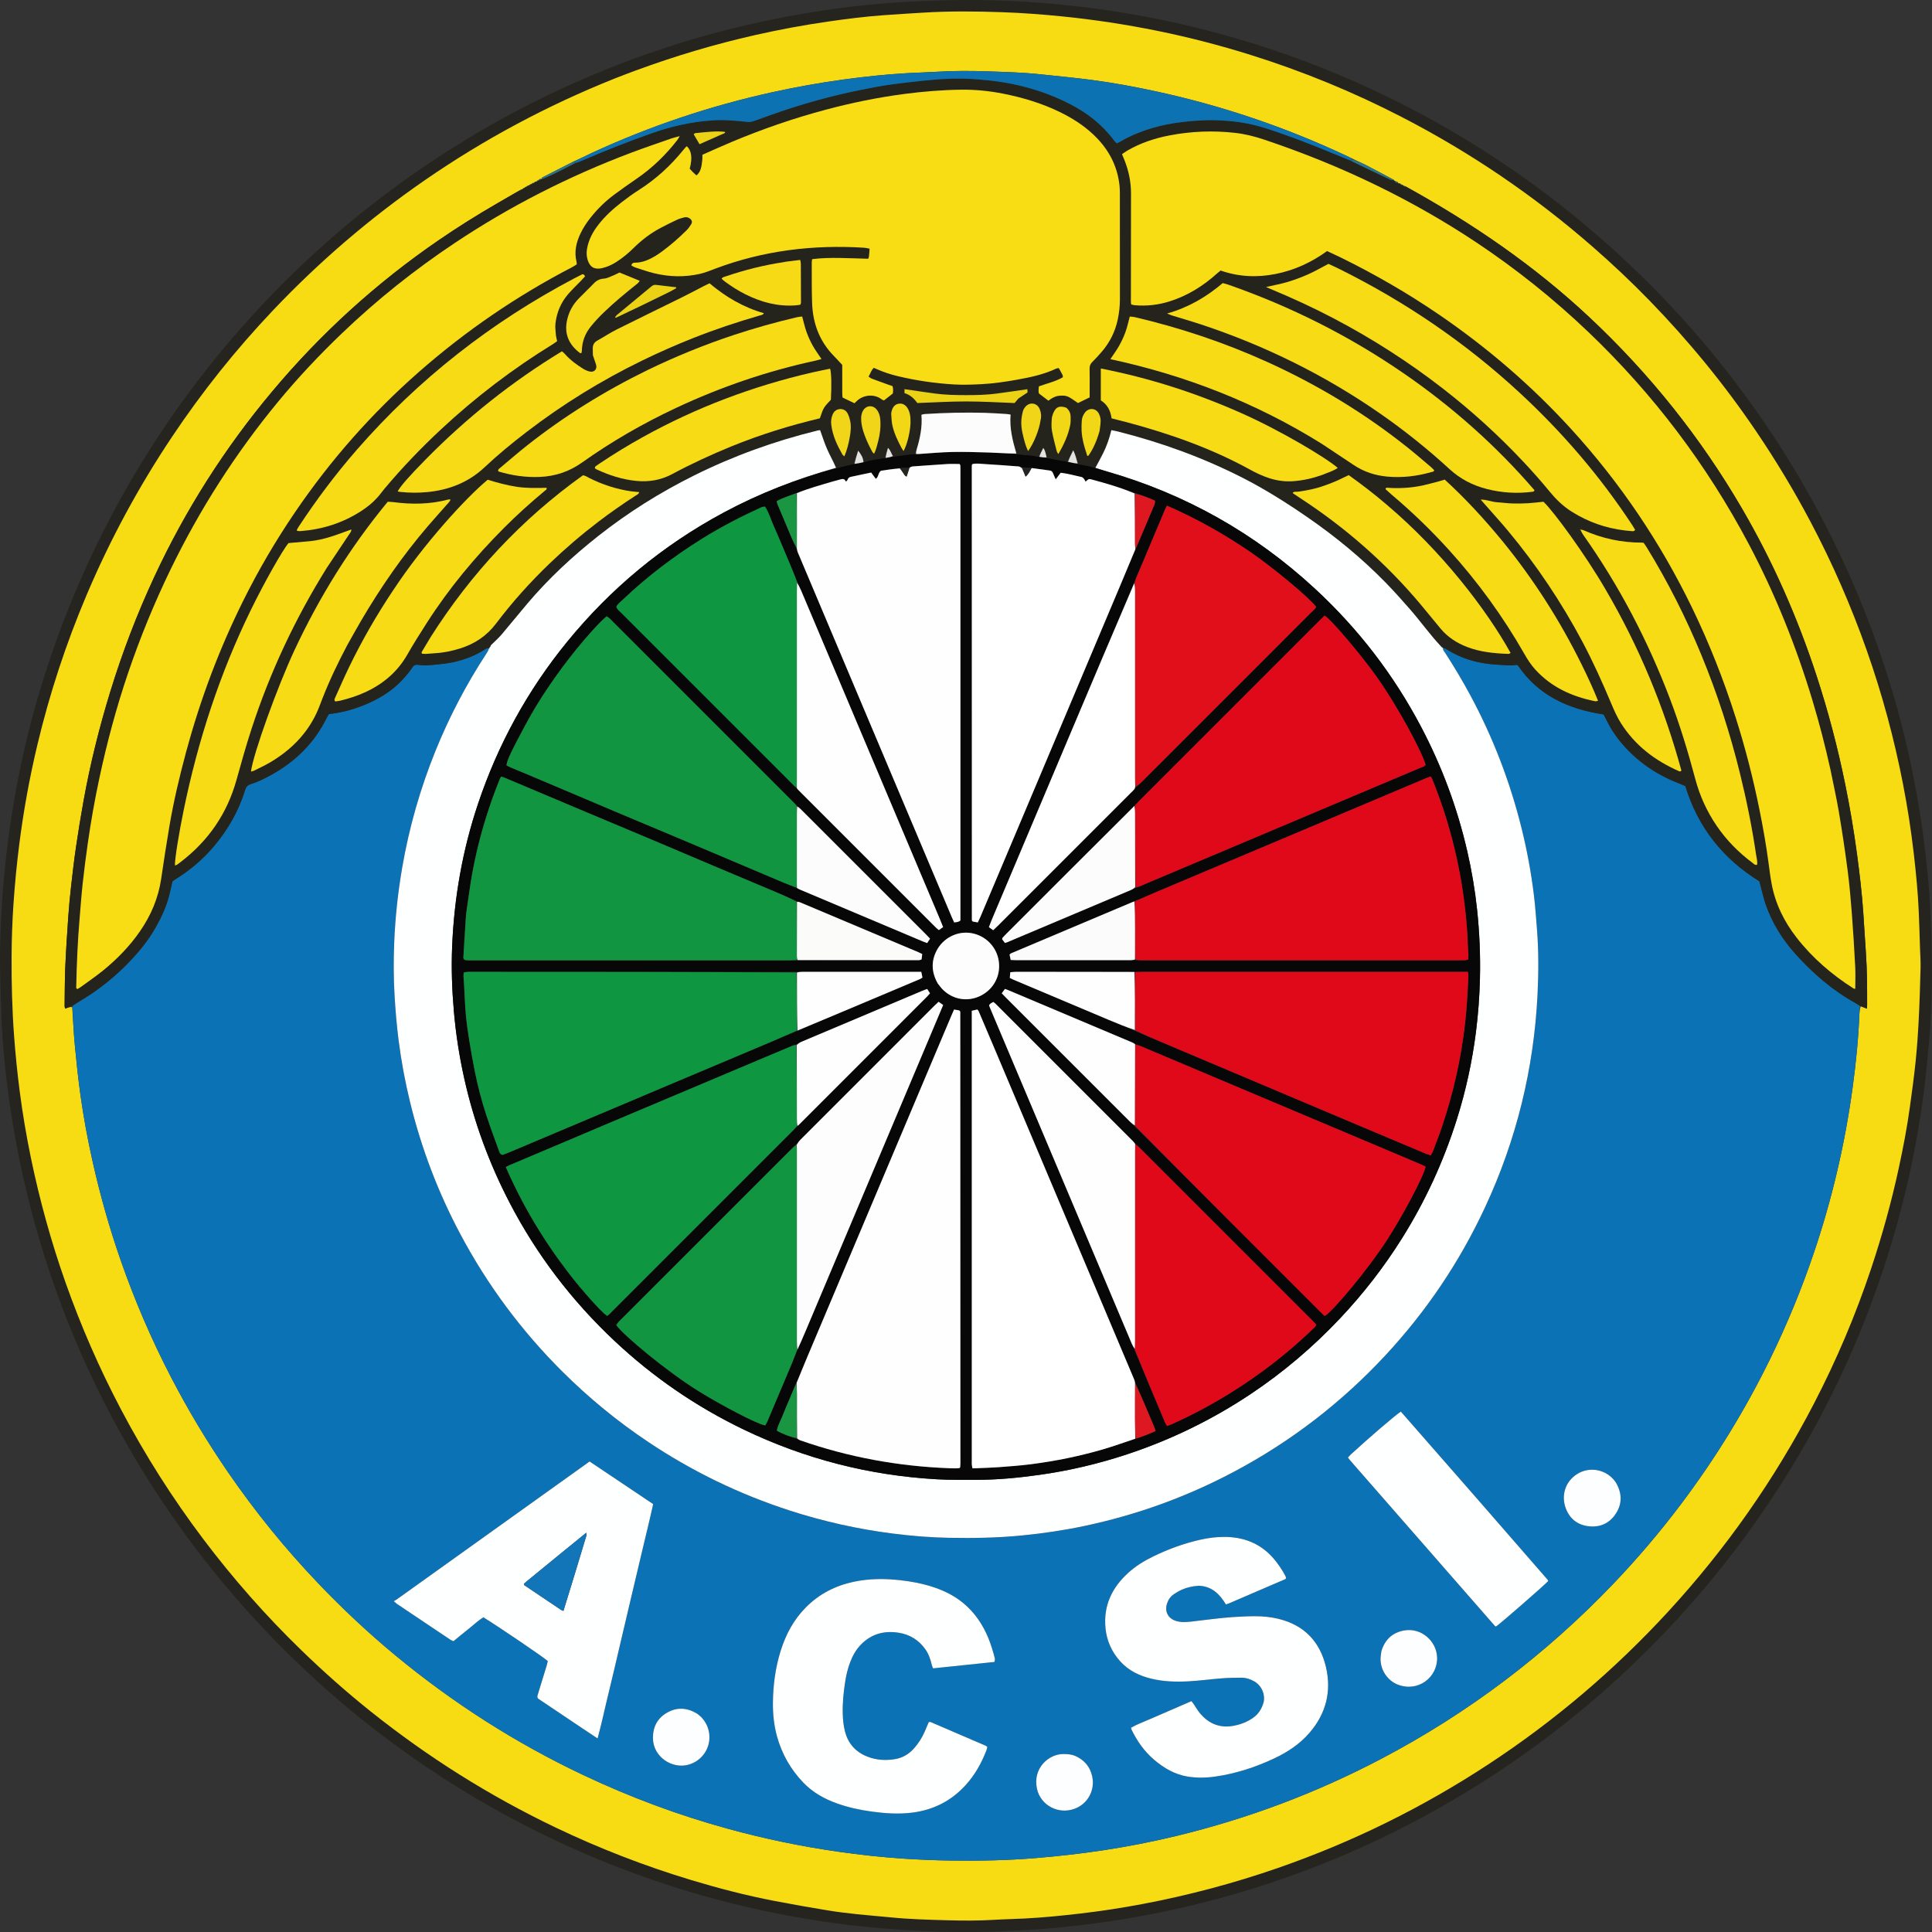
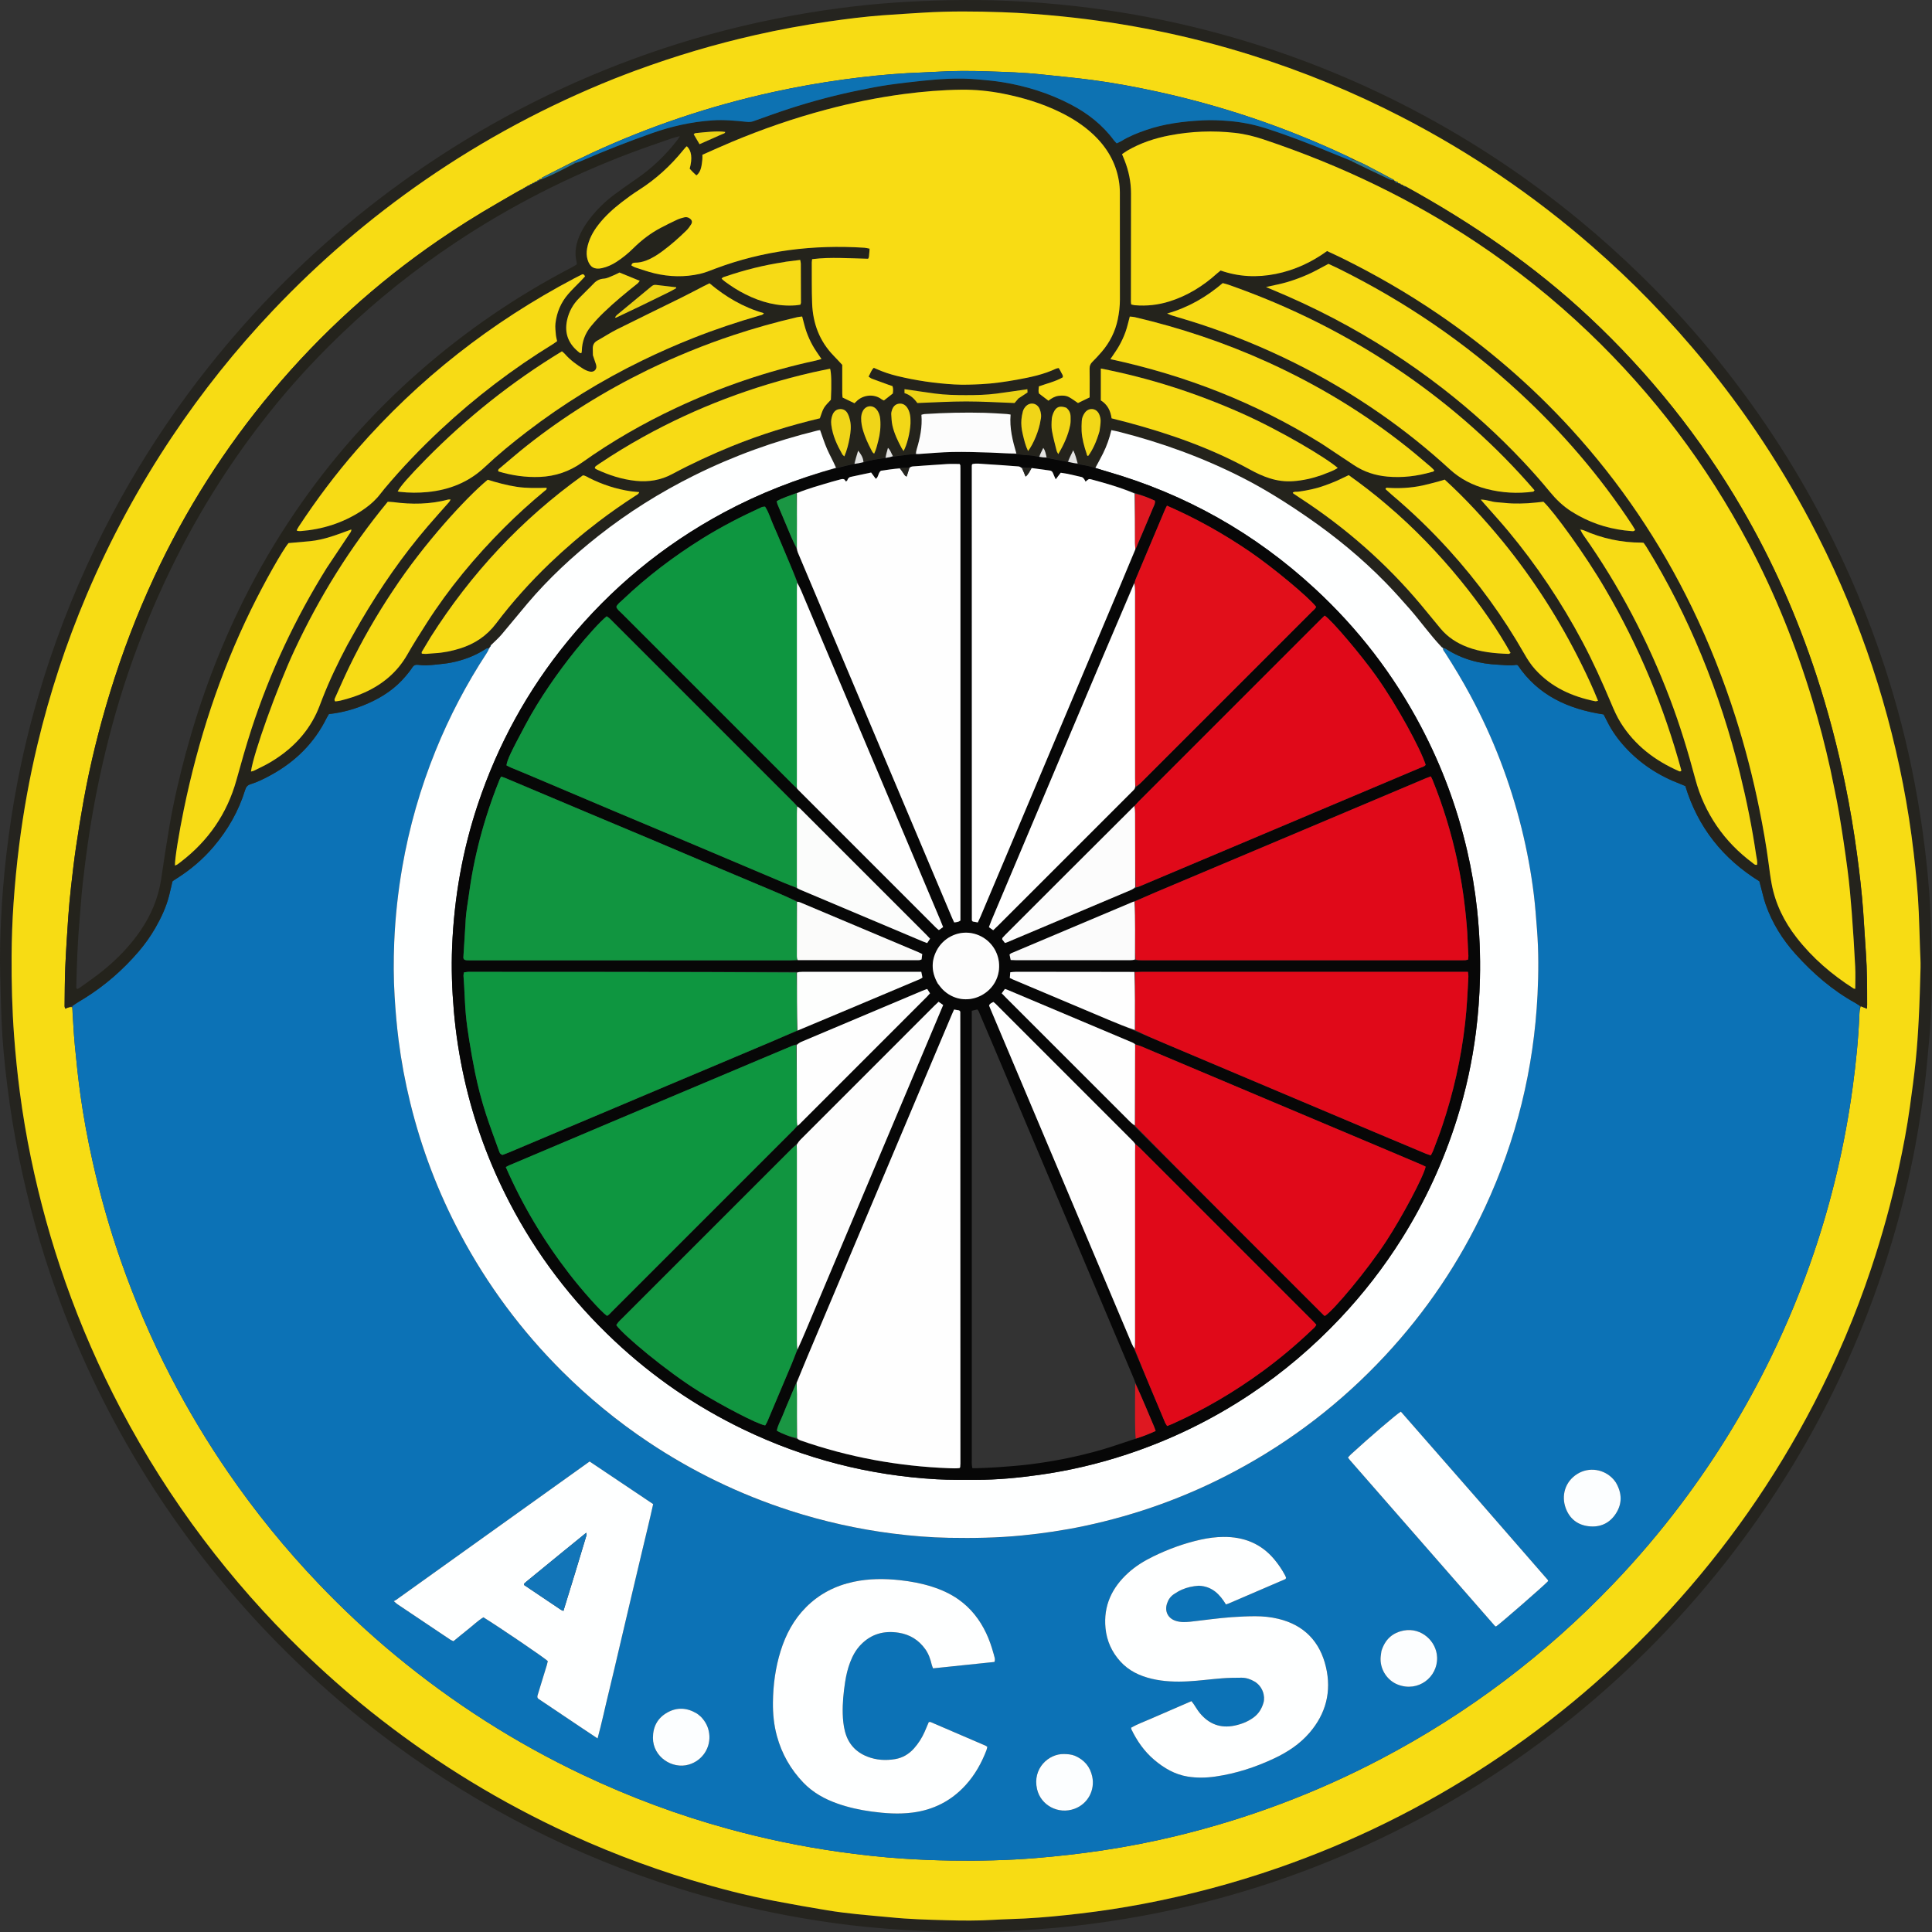
<svg xmlns="http://www.w3.org/2000/svg" id="Capa_2" data-name="Capa 2" viewBox="0 0 1471.9 1471.93">
  <rect x="0" y="0" width="1471.9" height="1471.93" fill="#333333" stroke="none" />
  <defs>
    <style>
      .cls-1 {
        fill: #e3e3e2;
      }

      .cls-2 {
        fill: #070707;
      }

      .cls-3 {
        fill: #0e9640;
      }

      .cls-4 {
        fill: #e00919;
      }

      .cls-5 {
        fill: #fbfbfa;
      }

      .cls-6 {
        fill: #f5d917;
      }

      .cls-7 {
        fill: #f7dc14;
      }

      .cls-8 {
        fill: #ecd214;
      }

      .cls-9 {
        fill: #de1821;
      }

      .cls-10 {
        fill: #1275b8;
      }

      .cls-11 {
        fill: #25241f;
      }

      .cls-12 {
        fill: #fdfefd;
      }

      .cls-13 {
        fill: #fff;
      }

      .cls-14 {
        fill: #1a9643;
      }

      .cls-15 {
        fill: #f2d717;
      }

      .cls-16 {
        fill: #f6db16;
      }

      .cls-17 {
        fill: #2a758d;
      }

      .cls-18 {
        fill: #fefefe;
      }

      .cls-19 {
        fill: #f0d518;
      }

      .cls-20 {
        fill: #fcfeff;
      }

      .cls-21 {
        fill: #f8dc14;
      }

      .cls-22 {
        fill: #fbfcfb;
      }

      .cls-23 {
        fill: #24231c;
      }

      .cls-24 {
        fill: #0d72b2;
      }

      .cls-25 {
        fill: #f7db15;
      }

      .cls-26 {
        fill: #f6da16;
      }

      .cls-27 {
        fill: #fcfcfc;
      }

      .cls-28 {
        fill: #e10f1a;
      }

      .cls-29 {
        fill: #feffff;
      }

      .cls-30 {
        fill: #fbfbfb;
      }

      .cls-31 {
        fill: #119540;
      }

      .cls-32 {
        fill: #fdfdfd;
      }

      .cls-33 {
        fill: #0c72b6;
      }
    </style>
  </defs>
  <g id="Capa_1-2" data-name="Capa 1">
    <g>
      <path class="cls-11" d="M105.51,1115.44c-25.59-42.44-46.61-86.67-63.13-133.03-11.54-32.41-20.73-65.47-27.63-99.18-3.85-18.8-6.95-37.73-9.29-56.76-2.03-16.5-3.64-33.05-4.31-49.66-.46-11.34-.67-22.68-.99-34.02-.39-14.06-.02-28.11.63-42.14.78-16.92,2.21-33.79,4.17-50.63,2.07-17.79,4.77-35.48,8.13-53.06,4.16-21.82,9.34-43.41,15.52-64.76,11.49-39.68,26.18-78.12,44.15-115.32,31.51-65.25,71.84-124.54,120.76-177.95,39.05-42.64,82.56-80.15,130.43-112.6,52.81-35.8,109.31-64.25,169.5-85.36,31.55-11.06,63.74-19.86,96.52-26.46,16.3-3.28,32.69-6.05,49.17-8.23,13.94-1.84,27.93-3.29,41.97-4.26,14.35-.99,28.71-1.64,43.09-1.89,14.56-.25,29.11-.12,43.64.5,17.72.75,35.39,2.2,53.02,4.22,46.82,5.37,92.67,15.22,137.58,29.46,32.79,10.4,64.68,23.09,95.67,38.02,53.98,26.01,104.06,58.12,150.23,96.31,15.78,13.05,30.97,26.75,45.64,41.05,38.05,37.1,71.63,77.88,100.91,122.21,14.54,22.03,27.8,44.81,39.9,68.27,17.77,34.43,32.65,70.07,44.74,106.86,9.78,29.78,17.61,60.08,23.4,90.91,3.1,16.5,5.71,33.06,7.69,49.73,1.66,13.97,3.08,27.96,3.78,42.01.42,8.46.89,16.92,1.07,25.38.26,11.98.62,23.98.33,35.96-.35,14.53-.81,29.06-2.25,43.54-1.1,11.13-1.95,22.3-3.37,33.39-1.63,12.68-3.52,25.33-5.73,37.92-3.73,21.25-8.5,42.29-14.18,63.11-11.97,43.89-27.85,86.31-47.71,127.24-19.73,40.67-43.04,79.18-69.85,115.57-18.43,25.01-38.35,48.77-59.77,71.26-36.31,38.11-76.21,72.02-119.74,101.65-27.79,18.92-56.73,35.86-86.84,50.83-41.46,20.61-84.5,37.14-129.1,49.55-20.94,5.83-42.11,10.71-63.5,14.62-17.3,3.17-34.68,5.75-52.16,7.68-18.12,2-36.28,3.24-54.49,4.01-13.11.55-26.22.63-39.32.44-11.65-.17-23.31-.82-34.95-1.51-9.57-.56-19.13-1.36-28.67-2.29-8.59-.84-17.17-1.85-25.71-3.05-15.83-2.23-31.57-4.94-47.24-8.16-23.49-4.84-46.69-10.8-69.58-17.92-39.91-12.41-78.47-28.15-115.68-47.17-35.37-18.08-69.05-38.91-101.07-62.44-23.48-17.25-45.89-35.81-67.16-55.72-38.66-36.2-73.14-76.03-103.28-119.6-8.64-12.49-16.95-25.2-24.93-38.54M484.47,53.7c-5.53,2.1-11.09,4.12-16.57,6.32-50.97,20.4-99.09,46.12-144.27,77.34-42,29.02-80.52,62.11-115.63,99.14-28.35,29.9-53.95,62.01-76.86,96.26-25.49,38.12-47.2,78.29-65.1,120.52-15.69,37.02-28.2,75.09-37.52,114.2-6.01,25.2-10.62,50.67-13.87,76.38-1.87,14.75-3.3,29.54-4.31,44.37-.92,13.4-1.39,26.82-1.47,40.25-.11,20.31.4,40.6,1.91,60.86,1.06,14.19,2.48,28.35,4.32,42.45,2.21,16.96,5.07,33.82,8.54,50.58,6.66,32.13,15.36,63.69,26.29,94.63,11.73,33.22,25.78,65.42,42.19,96.59,18.29,34.75,39.25,67.81,62.91,99.14,22.68,30.05,47.5,58.23,74.54,84.45,16.89,16.38,34.47,31.99,52.85,46.67,43.67,34.87,90.66,64.45,141.11,88.55,33.38,15.95,67.77,29.26,103.18,39.95,20.82,6.28,41.85,11.75,63.2,15.86,13.49,2.6,27.03,4.98,40.59,7.22,7.57,1.25,15.2,2.13,22.83,2.96,8.26.9,16.56,1.47,24.83,2.32,14.16,1.45,28.39,1.84,42.6,2.23,12.13.33,24.29.45,36.44-.3,7.81-.49,15.65-.61,23.47-1.01,14.21-.73,28.36-2.16,42.49-3.81,15.89-1.86,31.68-4.27,47.39-7.25,35.07-6.64,69.47-15.78,103.21-27.49,56.79-19.71,110.26-46.12,160.48-79.11,50.38-33.09,95.95-71.86,136.76-116.23,44.11-47.95,81.18-100.85,111.14-158.7,17.08-32.99,31.56-67.09,43.34-102.34,8.41-25.19,15.5-50.73,21.11-76.68,3.34-15.47,6.33-31,8.49-46.69,1.59-11.56,3.19-23.12,4.38-34.72,1.09-10.65,1.82-21.34,2.36-32.03.66-13.08,1.04-26.18,1.39-39.28.12-4.62-.23-9.26-.38-13.89-.31-9.42-.58-18.85-.97-28.27-.64-15.18-2.13-30.29-3.88-45.37-2.04-17.63-4.77-35.16-8.17-52.58-6.74-34.56-15.9-68.48-27.6-101.7-11.92-33.83-26.24-66.6-43.02-98.31-12.51-23.63-26.28-46.49-41.27-68.62-24.1-35.59-51.24-68.71-81.17-99.53-13.93-14.35-28.5-28.04-43.57-41.19-44.45-38.78-92.89-71.67-145.29-98.71-37.02-19.1-75.42-34.86-115.18-47.31-23.35-7.31-47.01-13.45-70.99-18.31-23.98-4.86-48.15-8.55-72.5-11-15.27-1.54-30.57-2.68-45.9-3.21-19.98-.7-39.97-.89-59.94.35-10.21.64-20.42,1.24-30.62,1.99-14.03,1.03-27.98,2.82-41.91,4.82-18.68,2.69-37.21,6.13-55.61,10.3-30.6,6.92-60.6,15.83-90.73,26.95Z" />
      <path class="cls-7" d="M484.81,53.55c29.79-10.96,59.79-19.87,90.39-26.8,18.4-4.16,36.93-7.61,55.61-10.3,13.93-2.01,27.88-3.79,41.91-4.82,10.2-.75,20.41-1.36,30.62-1.99,19.97-1.24,39.97-1.04,59.94-.35,15.33.53,30.63,1.67,45.9,3.21,24.36,2.45,48.52,6.13,72.5,11,23.98,4.86,47.64,11,70.99,18.31,39.76,12.45,78.16,28.21,115.18,47.31,52.4,27.04,100.85,59.94,145.29,98.71,15.07,13.15,29.64,26.84,43.57,41.19,29.93,30.83,57.07,63.94,81.17,99.53,14.99,22.13,28.76,44.99,41.27,68.62,16.78,31.7,31.1,64.48,43.02,98.31,11.71,33.22,20.87,67.14,27.6,101.7,3.39,17.42,6.12,34.94,8.17,52.58,1.75,15.09,3.25,30.2,3.88,45.37.4,9.42.66,18.85.97,28.27.15,4.63.5,9.27.38,13.89-.34,13.1-.72,26.2-1.39,39.28-.54,10.69-1.27,21.39-2.36,32.03-1.19,11.6-2.79,23.17-4.38,34.72-2.15,15.68-5.14,31.22-8.49,46.69-5.61,25.96-12.7,51.49-21.11,76.68-11.77,35.25-26.25,69.35-43.34,102.34-29.96,57.85-67.04,110.75-111.14,158.7-40.81,44.36-86.38,83.14-136.76,116.23-50.22,32.99-103.69,59.4-160.48,79.11-33.73,11.71-68.14,20.85-103.21,27.49-15.7,2.97-31.5,5.39-47.39,7.25-14.13,1.65-28.28,3.08-42.49,3.81-7.82.4-15.65.53-23.47,1.01-12.14.76-24.3.64-36.44.3-14.21-.39-28.43-.79-42.6-2.23-8.27-.85-16.56-1.42-24.83-2.32-7.63-.83-15.26-1.71-22.83-2.96-13.56-2.24-27.1-4.62-40.59-7.22-21.36-4.11-42.39-9.58-63.2-15.86-35.41-10.69-69.8-24-103.18-39.95-50.45-24.1-97.44-53.68-141.11-88.55-18.38-14.68-35.95-30.28-52.85-46.67-27.04-26.22-51.86-54.4-74.54-84.45-23.65-31.34-44.61-64.4-62.91-99.14-16.41-31.17-30.46-63.37-42.19-96.59-10.93-30.95-19.64-62.5-26.29-94.63-3.47-16.75-6.33-33.62-8.54-50.58-1.84-14.1-3.26-28.26-4.32-42.45-1.51-20.27-2.02-40.55-1.91-60.86.07-13.43.55-26.85,1.47-40.25,1.02-14.83,2.45-29.62,4.31-44.37,3.25-25.72,7.86-51.18,13.87-76.38,9.32-39.1,21.82-77.18,37.52-114.2,17.9-42.22,39.61-82.4,65.1-120.52,22.9-34.25,48.51-66.36,76.86-96.26,35.12-37.03,73.63-70.12,115.63-99.14,45.18-31.22,93.3-56.94,144.27-77.34,5.49-2.2,11.05-4.22,16.92-6.47M400.2,142.45c-.31.29-.61.58-.85.86,0,0-.06-.02-.71.05-.29.29-.57.58-.76.92,0,0,.03-.11-.6-.09-.51.35-1.02.71-2.16,1.23-5.52,3.23-11.02,6.49-16.56,9.68-15.25,8.79-30.13,18.16-44.64,28.12-47.36,32.52-89.47,70.84-126.38,114.85-36.27,43.25-66.32,90.48-90.1,141.68-13.15,28.31-24.25,57.4-33.42,87.24-8.36,27.22-15.24,54.81-20.3,82.83-2.13,11.79-4.06,23.63-5.8,35.48-1.47,9.96-2.63,19.96-3.75,29.97-.87,7.78-1.62,15.58-2.16,23.4-.88,12.75-1.72,25.51-2.27,38.28-.42,9.9-.38,19.83-.51,29.74,0,.54.29,1.08.49,1.76,1.93-.77,3.53-1.41,5.29-1.18.65,9.72,1.1,19.47,2.02,29.16,1.19,12.57,2.5,25.13,4.24,37.63,2.38,17.09,5.53,34.07,9.31,50.92,5.7,25.44,12.77,50.49,21.35,75.11,10.65,30.53,23.37,60.17,38.25,88.88,13.04,25.16,27.58,49.41,43.63,72.76,20.7,30.11,43.66,58.38,68.91,84.8,18.48,19.33,37.94,37.59,58.55,54.63,43.84,36.24,91.4,66.66,142.82,91.02,35.76,16.94,72.69,30.71,110.85,41.16,27.62,7.56,55.59,13.39,83.96,17.42,16.47,2.34,32.98,4.17,49.57,5.25,11.96.78,23.94,1.29,35.92,1.45,21.58.3,43.15-.11,64.69-1.89,16.89-1.39,33.71-3.29,50.47-5.79,19.14-2.86,38.11-6.56,56.91-11.12,54.3-13.16,106.24-32.64,155.72-58.64,66.27-34.81,125.21-79.32,176.94-133.43,18.37-19.21,35.55-39.43,51.54-60.65,26.44-35.09,49.31-72.38,68.54-111.89,12.54-25.75,23.41-52.19,32.61-79.31,13.95-41.13,23.78-83.24,29.64-126.27,2.52-18.53,4.4-37.13,5.14-55.84.08-2.07.31-4.14,1.1-6.07,1.43.59,2.86,1.18,4.66,1.92.08-1.35.17-2.25.17-3.15-.02-13.1-.02-26.21-.94-39.29-.74-10.52-1.32-21.04-2.06-31.56-1.03-14.67-2.78-29.25-4.73-43.82-2.37-17.74-5.36-35.38-8.93-52.91-5.75-28.2-13.04-55.99-22.01-83.35-14.54-44.33-33.25-86.79-56.76-127.11-31.54-54.1-70.25-102.48-115.91-145.32-42.12-39.52-89.36-71.83-140.35-100.05-.63-.2-1.26-.4-1.86-.53,0,0,.06-.02-.19-.6-.58-.15-1.16-.3-1.73-.38,0,0,.06-.03-.15-.63-.59-.13-1.18-.26-1.75-.33,0,0,.06-.05-.08-.67-.95-.42-1.9-.84-2.84-1.21,0,0,.04-.01-.29-.58-7.28-3.85-14.53-7.75-21.86-11.52-3.08-1.58-6.32-2.87-9.96-4.75-1.73-.82-3.47-1.63-5.2-2.45-45.91-21.49-93.62-37.64-143.15-48.45-16.4-3.58-32.89-6.65-49.52-8.87-12.98-1.73-26.04-2.89-39.06-4.31-13.51-1.47-27.09-1.82-40.65-2.29-12.93-.45-25.88-.49-38.82.31-7.49.46-15,.63-22.5,1.05-16.12.91-32.16,2.62-48.15,4.79-18.22,2.47-36.29,5.7-54.24,9.64-47.62,10.44-93.56,25.87-137.82,46.29-4.63,2.14-9.16,4.49-14.43,6.79-7.79,3.96-15.59,7.92-23.36,11.92-.45.23-.66.91-.92,1.43,0,0,0-.08-.64-.35-.63.23-1.35.35-1.28,1.31,0,0-.01-.07-.63-.31-.45.41-.89.82-1.29,1.27,0,0,0-.07-.63-.24-.45.39-.9.78-1.29,1.2,0,0,0-.07-.61-.16-.45.37-.91.74-1.3,1.13,0,0,0-.06-.6-.1-.46.35-.91.7-1.31,1.07,0,0,.01-.06-.58-.05-.46.34-.92.69-1.32,1.04,0,0,.03-.06-.61.04Z" />
      <path class="cls-33" d="M1417.05,766.44c-.16,2.07-.39,4.13-.47,6.21-.74,18.7-2.62,37.31-5.14,55.84-5.86,43.02-15.69,85.14-29.64,126.27-9.2,27.12-20.07,53.55-32.61,79.31-19.24,39.51-42.1,76.8-68.54,111.89-15.99,21.22-33.17,41.43-51.54,60.65-51.72,54.11-110.67,98.62-176.94,133.43-49.48,25.99-101.42,45.48-155.72,58.64-18.8,4.56-37.77,8.26-56.91,11.12-16.76,2.5-33.58,4.4-50.47,5.79-21.54,1.78-43.11,2.19-64.69,1.89-11.98-.17-23.97-.67-35.92-1.45-16.58-1.08-33.1-2.91-49.57-5.25-28.36-4.03-56.33-9.86-83.96-17.42-38.17-10.45-75.09-24.22-110.85-41.16-51.42-24.36-98.98-54.78-142.82-91.02-20.61-17.03-40.07-35.3-58.55-54.63-25.25-26.41-48.21-54.69-68.91-84.8-16.05-23.35-30.59-47.6-43.63-72.76-14.88-28.71-27.6-58.35-38.25-88.88-8.59-24.61-15.65-49.67-21.35-75.11-3.78-16.85-6.93-33.82-9.31-50.92-1.74-12.5-3.05-25.06-4.24-37.63-.92-9.7-1.36-19.44-1.85-29.84,3.33-2.56,6.53-4.37,9.65-6.32,15.43-9.66,28.97-21.52,40.81-35.33,4.8-5.6,9.07-11.6,12.73-17.99,4.46-7.78,8.27-15.89,10.49-24.63.91-3.56,1.68-7.14,2.53-10.79.21-.19.43-.42.69-.6.79-.54,1.6-1.06,2.41-1.57,10.62-6.69,20.09-14.7,28.24-24.3,10.9-12.84,19.1-27.16,24.06-43.27.68-2.2,1.74-3.6,3.97-4.29,5.53-1.7,10.68-4.29,15.73-7.06,18.45-10.11,32.83-24.22,42.25-43.18.56-1.12,1.25-2.18,1.87-3.26,10.43-1.09,20.23-3.93,29.64-8.05,11.11-4.87,21.03-11.47,28.87-20.88,1.74-2.09,3.51-4.18,4.95-6.47,1.23-1.97,2.74-2.38,4.85-2.07,1.88.27,3.81.42,5.71.36,2.71-.08,5.41-.34,8.1-.64,3.65-.41,7.32-.73,10.91-1.43,9.33-1.83,18.14-5.08,26.17-10.28.8-.52,1.59-1.15,2.65-.1-.53,1.3-1.08,2.27-1.69,3.21-15.38,23.48-28.35,48.23-38.9,74.23-11.63,28.68-20.1,58.26-25.39,88.78-3.28,18.93-5.35,37.98-6.14,57.15-.56,13.73-.56,27.48.29,41.23.69,11.17,1.62,22.31,3.03,33.42,2.03,16.03,5,31.88,8.84,47.57,8.55,34.95,21.24,68.33,38.14,100.09,20.66,38.82,46.56,73.75,77.74,104.79,20.13,20.04,41.97,37.98,65.58,53.75,33.57,22.42,69.56,39.86,107.99,52.27,25.62,8.27,51.8,14.09,78.5,17.48,14.11,1.79,28.28,2.94,42.53,3.21,18.56.34,37.07.02,55.57-1.79,15.93-1.56,31.73-3.89,47.37-7.19,40.28-8.5,78.62-22.38,114.96-41.78,43-22.95,81.09-52.3,114.3-87.95,31.31-33.61,56.69-71.26,76.11-112.9,23.99-51.48,37.26-105.63,40.08-162.32.82-16.45.88-32.93-.41-49.38-.7-8.92-1.32-17.86-2.41-26.74-2.09-16.98-5.21-33.79-9.32-50.41-8.76-35.4-21.73-69.17-39-101.3-5.99-11.13-12.47-21.96-19.32-32.58-.66-1.02-1.8-1.89-1.12-3.48.79.06,1.28.16,1.67.41,12.26,7.97,25.82,11.57,40.31,12.21,4.45.19,8.88.93,13.33.07.28-.05.61.15,1.26.32,15.41,22.89,38.32,33.39,65.37,37.48.83,1.62,1.8,3.44,2.71,5.28,3.57,7.22,8.24,13.68,13.66,19.61,11.78,12.87,26.03,22.03,42.31,28.16,1.18.44,2.33.97,3.58,1.5,9.55,31.4,28.63,55.37,56.4,72.55.38,1.44.74,2.82,1.12,4.2,1.21,4.46,2.17,9.01,3.68,13.37,4.95,14.23,12.8,26.8,22.84,37.95,13.23,14.7,28.03,27.55,45.44,37.17,1.25.69,2.4,1.57,3.59,2.37M913.76,1208.09c9.75.4,15.54,6.57,20.25,14.26,1-.36,1.75-.59,2.46-.9,14.25-6.12,28.49-12.26,42.73-18.39.14-.06.24-.21.33-.34.08-.12.12-.28.29-.7-.22-.52-.47-1.27-.83-1.95-2.35-4.38-5.13-8.47-8.34-12.28-10.11-11.98-23.3-17.04-38.62-16.9-5.73.05-11.46.79-17.11,2.04-12.72,2.8-24.85,7.24-36.52,12.95-6.77,3.31-13.17,7.25-18.79,12.34-12.46,11.3-19.04,25.05-17.37,42.16.95,9.71,4.77,18.19,11.32,25.4,6.47,7.13,14.76,11.04,23.99,13.2,9.12,2.14,18.4,2.42,27.67,1.93,8.61-.46,17.18-1.64,25.78-2.3,4.93-.38,9.89-.44,14.84-.46,3.58,0,6.93,1.13,10,2.96,6.08,3.63,8.24,11,6.76,16.1-1.35,4.64-3.73,8.47-7.62,11.3-4.33,3.16-9.21,5.06-14.45,6.14-10.79,2.24-19.53-1.22-26.44-9.56-1.72-2.08-3.06-4.48-4.59-6.73-.51-.75-1.09-1.46-1.76-2.36-5.31,2.3-10.43,4.52-15.55,6.74-5.13,2.22-10.28,4.42-15.4,6.68-5.06,2.23-10.3,4.09-15.01,6.8.09.66.06,1,.19,1.27,4.29,8.88,9.83,16.85,17.41,23.25,7.43,6.29,15.65,11.13,25.42,12.72,6.99,1.14,14.05,1.01,21.04,0,15.78-2.27,30.8-7.16,45.18-13.97,10.05-4.76,19.25-10.81,26.59-19.33,12.57-14.58,16.94-31.48,12.58-50.1-4.54-19.38-16.62-32.04-36.31-36.78-5.77-1.39-11.68-1.98-17.59-1.97-5.91,0-11.82.31-17.72.7-5.1.34-10.18.94-15.27,1.51-5.56.62-11.1,1.4-16.66,1.99-3.67.39-7.35.49-10.94-.69-5.8-1.9-8.46-7.06-6.68-12.91.91-3.02,2.6-5.53,5.17-7.3,1.96-1.36,4.06-2.57,6.23-3.54,3.97-1.77,8.19-2.69,13.34-3.01M411.1,1294.87c14.62,9.73,29.1,19.66,44.17,29.57,3.29-12.15,5.78-24,8.66-35.75,2.93-11.94,5.67-23.93,8.49-35.9,2.78-11.81,5.55-23.63,8.34-35.45,2.82-11.97,5.66-23.93,8.5-35.89,2.8-11.78,5.7-23.53,8.35-35.53-16.22-10.88-32.24-21.62-48.42-32.47-49.22,35.21-98.23,70.27-147.24,105.32-.51.36-1.09.63-1.95,1.11,1.31,1.1,1.97,1.77,2.73,2.28,13.4,9.01,26.81,18,40.23,26.97.75.5,1.65.81,2.51,1.22,3.87-3.16,7.55-6.23,11.31-9.2,3.84-3.04,7.38-6.49,11.49-9,12.83,7.95,46.14,30.57,49.08,33.37-.24,1-.45,2.09-.77,3.15-1.58,5.19-3.19,10.38-4.78,15.57-.75,2.44-1.49,4.89-2.23,7.33-.35,1.17-.29,2.22,1.52,3.31M756.9,1259.52c-1.47-5.24-3.23-10.38-5.57-15.3-4.88-10.31-11.7-19.05-21.07-25.67-6.19-4.37-13.03-7.45-20.23-9.74-7.95-2.53-16.1-4.04-24.39-4.95-11.84-1.29-23.62-1.27-35.31,1.23-13.94,2.98-26.15,9.22-36.27,19.39-9.37,9.41-15.4,20.74-19.31,33.27-3.98,12.75-5.73,25.87-5.88,39.21-.1,8.68.76,17.26,3.04,25.64,3.69,13.53,10.44,25.4,20.15,35.51,7.23,7.53,16.14,12.48,25.92,15.92,8.47,2.99,17.19,4.89,26.09,6.1,10.33,1.4,20.64,2.11,31.06.79,16.06-2.04,29.54-8.91,40.45-20.84,7.11-7.78,12.17-16.8,15.93-26.59.33-.85.47-1.77.69-2.64-.59-.41-.95-.74-1.37-.93-13.94-6.01-27.89-12.01-41.85-17.99-.37-.16-.88.03-1.38.05-1.09,2.57-2.11,5.08-3.22,7.55-2.05,4.55-4.69,8.73-8.01,12.46-3.86,4.33-8.65,7.2-14.32,8.17-7.2,1.23-14.4.8-21.26-1.89-8.94-3.5-14.69-9.95-17.07-19.32-1.11-4.36-1.54-8.82-1.67-13.29-.23-8.18.6-16.29,1.84-24.35.78-5.05,1.95-10.05,3.78-14.85,1.89-4.97,4.38-9.55,8.14-13.44,8.03-8.29,17.81-10.89,28.93-9.12,8.46,1.34,15.22,5.54,20.22,12.54,2.56,3.58,3.93,7.65,4.92,11.88.21.88.61,1.7.98,2.7,15.76-1.64,31.3-3.26,46.76-4.87.88-2.28-.17-4.03-.71-6.64M1127.43,1144.21c-20.15-22.87-40.07-45.94-60.2-68.77-3.99,2.54-23.71,19.45-38.03,32.57-.8.74-1.49,1.6-2.26,2.43.6.78,1.05,1.44,1.57,2.04,36.8,42.1,73.61,84.2,110.42,126.29.1.12.26.19.41.25.13.06.28.07.43.11,3-1.92,36.49-31.12,39.67-34.57-.09-.3-.08-.68-.27-.9-17.1-19.65-34.21-39.28-51.74-59.45M1052.33,1258.33c-.2,1.89-.56,3.79-.56,5.68.02,8.49,5.34,16.38,13.18,19.42,15.49,6,30.33-5.64,29.91-20.6-.35-12.54-12.07-22.99-25.13-20.65-8.83,1.58-14.56,6.79-17.4,16.14M818.56,1337.53c-2.57-1.05-5.27-1.15-8-1.21-11.7-.28-24.12,11.04-20.47,26.77,2.86,12.32,16.17,19.47,28.54,14.94,10.07-3.69,15.74-14.14,13.48-24.6-1.6-7.42-5.93-12.58-13.55-15.9M1230.89,1129.21c-.59-.75-1.14-1.55-1.78-2.26-7.07-7.82-18.65-9.56-27.52-3.98-9.36,5.89-12.22,16.56-8.76,25.99,2.95,8.02,8.95,12.82,17.45,13.81,8.86,1.03,16.1-2.28,20.9-9.86,4.79-7.56,4.56-15.38-.3-23.7M533.8,1307.75c-1.01-.79-1.94-1.69-3.03-2.34-7.29-4.38-14.88-4.9-22.33-.73-7.43,4.16-11.01,10.72-11.01,19.37,0,14.47,14.7,24.02,27.3,20.34,10.53-3.07,17.03-13.19,15.53-23.87-.67-4.78-2.68-8.81-6.47-12.76Z" />
      <path class="cls-23" d="M1417.36,766.51c-1.51-.86-2.66-1.74-3.91-2.43-17.41-9.62-32.21-22.47-45.44-37.17-10.04-11.15-17.89-23.72-22.84-37.95-1.51-4.36-2.47-8.91-3.68-13.37-.37-1.38-.74-2.77-1.12-4.2-27.77-17.19-46.85-41.15-56.4-72.55-1.25-.53-2.4-1.06-3.58-1.5-16.27-6.13-30.53-15.29-42.31-28.16-5.42-5.92-10.09-12.38-13.66-19.61-.91-1.85-1.88-3.66-2.71-5.28-27.05-4.09-49.96-14.59-65.37-37.48-.65-.17-.97-.38-1.26-.32-4.45.86-8.88.12-13.33-.07-14.49-.63-28.05-4.23-40.31-12.21-.39-.25-.88-.35-1.64-.44-.31.08-.22.11-.28-.24-.47-.5-.89-.65-1.5-1.03-8.79-9.08-15.87-19.2-23.98-28.46-6.01-6.85-12.08-13.66-18.44-20.18-18.16-18.6-38.16-35.03-59.54-49.77-15.93-10.99-32.27-21.33-49.54-30.12-30.17-15.36-61.79-26.83-94.59-35.13-1.66-.42-3.36-.71-5.26-1.11-1.5,6.32-3.57,12.17-6.35,17.74-1.85,3.71-3.87,7.34-6.18,10.96-4.48-1.56-8.83-2.08-13.11-3.34-.97-3.4-1.68-6.54-3.39-10.05-1.62,3.28-2.95,5.96-4.65,8.63-5.46-.96-10.54-1.91-15.62-3.24-.71-2.55-.87-4.95-2.55-7.16-1.2,2.36-2.27,4.45-3.74,6.54-3.66-.59-6.91-1.19-10.25-1.04-.46.02-.92-.21-1.39-.26-1.71-.21-3.42-.4-5.13-.97-2.89-9.86-5.29-19.42-4.42-29.68-1.08-.16-1.98-.37-2.9-.43-5.58-.33-11.15-.75-16.73-.91-15.33-.43-30.65-.03-45.96.94-.72.05-1.43.33-2.33.55.77,9.15-1.02,17.71-3.56,26.16-.37,1.22-.63,2.46-1.36,3.72-1.66.14-2.91.23-4.16.38-4.19.51-8.38,1.04-12.65,1.23-1.29-2.14-1.76-4.44-3.77-6.3-.8,2.84-1.47,5.21-2.53,7.61-5.71,1.11-11.18,1.55-16.11,3.22-.27-3.47-1.89-5.98-4.06-8.69-1.13,3.67-2.12,6.87-3.5,10.12-4.58,1.06-8.77,2.07-13.06,2.74-2.45-4.88-5.03-9.32-7.08-13.99-2.04-4.64-3.54-9.52-5.34-14.46-.54.06-1.17.07-1.76.21-32.71,8.01-64.22,19.35-94.37,34.36-25.84,12.86-50.19,28.13-72.86,46.02-19.51,15.39-37.65,32.24-53.77,51.2-6.73,7.92-13.22,16.05-19.97,23.96-2.47,2.89-5.37,5.41-8.32,8.27-.37.52-.5.88-.63,1.17,0-.05.09.01-.22,0-.43.35-.54.7-.61,1.06.04.01.1.09.1.09-1.01-.7-1.8-.07-2.6.44-8.03,5.2-16.84,8.45-26.17,10.28-3.59.7-7.27,1.03-10.91,1.43-2.69.3-5.4.56-8.1.64-1.9.06-3.83-.09-5.71-.36-2.11-.3-3.62.11-4.85,2.07-1.44,2.29-3.21,4.38-4.95,6.47-7.84,9.42-17.76,16.01-28.87,20.88-9.41,4.12-19.21,6.96-29.64,8.05-.63,1.08-1.32,2.14-1.87,3.26-9.42,18.96-23.8,33.07-42.25,43.18-5.05,2.77-10.2,5.36-15.73,7.06-2.23.69-3.29,2.09-3.97,4.29-4.96,16.11-13.16,30.44-24.06,43.27-8.15,9.59-17.61,17.61-28.24,24.3-.81.51-1.62,1.03-2.41,1.57-.26.18-.48.42-.69.6-.85,3.65-1.62,7.24-2.53,10.79-2.23,8.75-6.03,16.86-10.49,24.63-3.66,6.38-7.93,12.39-12.73,17.99-11.84,13.81-25.39,25.66-40.81,35.33-3.11,1.95-6.32,3.76-9.72,5.88-1.85.88-3.46,1.53-5.38,2.3-.2-.69-.49-1.23-.49-1.76.13-9.91.09-19.84.51-29.74.55-12.77,1.38-25.53,2.27-38.28.54-7.81,1.29-15.61,2.16-23.4,1.12-10,2.29-20.01,3.75-29.97,1.75-11.86,3.67-23.69,5.8-35.48,5.06-28.02,11.94-55.61,20.3-82.83,9.16-29.83,20.27-58.93,33.42-87.24,23.79-51.2,53.83-98.43,90.1-141.68,36.91-44.01,79.02-82.33,126.38-114.85,14.51-9.96,29.39-19.33,44.64-28.12,5.54-3.19,11.04-6.45,17.19-9.8,1.14-.45,1.65-.79,2.16-1.13,0,0-.03.11.21.02.55-.36.85-.63,1.16-.9,0,0,.06.02.35-.04.59-.34.9-.63,1.2-.91,0,0-.03.06.25.06.73-.35,1.19-.7,1.64-1.05,0,0-.01.06.26.07.73-.34,1.19-.7,1.64-1.05,0,0,0,.06.27.07.73-.34,1.19-.69,1.64-1.04,0,0,0,.07.27.07.73-.34,1.18-.69,1.64-1.04,0,0,0,.07.28.08.73-.34,1.18-.69,1.63-1.04,0,0,.01.07.29.08.73-.34,1.18-.69,1.63-1.04,0,0,0,.08.33.07,3.37-1.38,6.45-2.69,9.46-4.16,5.44-2.65,10.84-5.38,16.61-8.16,1.82-.69,3.31-1.27,4.77-1.91,17.42-7.61,35.13-14.48,53.06-20.84,15-5.32,30.34-8.74,46.2-9.83,8.8-.61,17.56.23,26.29,1.14,1.83.19,3.4.06,5.1-.55,9.02-3.22,18.03-6.5,27.14-9.47,18.08-5.88,36.44-10.71,55.09-14.43,6.73-1.34,13.46-2.69,20.24-3.68,8.68-1.26,17.4-2.25,26.13-3.17,6.5-.68,13.02-1.24,19.55-1.52,7.66-.33,15.31-.22,22.97.48,6.04.55,12.07,1.07,18.06,2.03,18.44,2.95,36.03,8.45,52.6,17.12,12.92,6.76,24.14,15.57,32.85,27.38.55.74,1.26,1.36,2.01,2.16,1.27-.6,2.47-1.04,3.53-1.7,5.88-3.65,12.27-6.16,18.77-8.41,14-4.85,28.56-6.65,43.26-7.4,6.7-.34,13.38-.04,20.09.51,9.61.8,18.95,2.67,28.1,5.59,17.05,5.45,33.72,11.95,50.26,18.78,4.87,2.01,9.76,3.96,14.86,6.17,9.97,4.88,19.7,9.54,29.47,14.12.95.45,2.11.48,3.16.7,0,0-.04.01.03.3.85,1.09,1.72,1.68,2.91,1.55,0,0-.06.05.09.27.7.38,1.26.55,1.82.71,0,0-.06.03.09.26.71.39,1.27.56,1.82.73,0,0-.06.02.11.28.84.43,1.51.59,2.17.76,50.51,27.73,97.75,60.04,139.87,99.56,45.66,42.84,84.37,91.22,115.91,145.32,23.51,40.32,42.22,82.78,56.76,127.11,8.97,27.35,16.26,55.15,22.01,83.35,3.57,17.54,6.56,35.17,8.93,52.91,1.94,14.57,3.69,29.16,4.73,43.82.74,10.52,1.32,21.04,2.06,31.56.92,13.08.92,26.19.94,39.29,0,.9-.1,1.81-.17,3.15-1.8-.74-3.23-1.33-4.97-1.99M1204.19,403.05c-.2.1-.39.19-.59.29.23.05.47.11.45.82.78,1.21,1.52,2.44,2.35,3.61,27.37,38.72,49.09,80.42,65.91,124.71,7.61,20.03,13.81,40.5,19.32,61.2,3.4,12.77,8.85,24.63,16.3,35.56,7.46,10.94,16.63,20.23,27.23,28.12.96.72,1.82,1.88,3.46,1.46.45-2.54-.34-4.99-.71-7.47-3.06-20.88-7.24-41.54-12.28-62.02-7.57-30.77-17.28-60.84-29.36-90.14-11.78-28.57-25.65-56.08-41.85-82.4-.74-1.2-1.6-2.32-2.25-3.26-.73-.08-1.05-.14-1.37-.14-15.4,0-30.13-3.13-44.21-9.37-.7-.31-1.52-.36-2.4-.98M491.95,198.64c-2.58.9-5.22,1.48-7.98,1.46-1.32-.01-2.55.26-2.89,2.13.92.48,1.82,1.13,2.83,1.46,4.86,1.57,9.69,3.31,14.65,4.5,11.5,2.75,23.09,3.06,34.7.43,4.08-.92,7.89-2.54,11.78-4,36.67-13.78,74.63-18.39,113.57-15.9,1.24.08,2.45.44,3.92.71-.1,1.48-.1,2.74-.3,3.96-.2,1.2.06,2.54-.85,3.73-7.05-.21-14.06-.48-21.07-.6-7.15-.12-14.3-.03-21.55.91-.12,1-.29,1.77-.28,2.54.06,10.4-.12,20.8.28,31.18.58,15.23,5.61,28.77,16.42,39.86,2.22,2.28,4.36,4.65,6.52,6.94,0,7.35-.01,14.55.01,21.75,0,1.23.2,2.45.26,3.14,3.32,1.6,6.15,2.96,9.04,4.35.46-.43.93-.86,1.38-1.31,5.29-5.45,13.96-5.88,19.28-1.7.58.46,1.35.68,1.8.89,2.39-1.88,4.51-3.54,6.75-5.3.25-1.79.42-3.66-.22-5.61-1.1-.37-2.16-.71-3.2-1.09-4.2-1.52-8.42-3.02-12.6-4.61-.84-.32-1.55-.98-2.44-1.56,1.38-2.32,1.98-4.86,3.98-6.7.92.4,1.65.7,2.36,1.02,4.98,2.21,10.13,3.91,15.43,5.2,14.33,3.48,28.88,5.61,43.58,6.45,6.84.39,13.75.14,20.61-.22,9.1-.47,18.13-1.79,27.1-3.4,10.24-1.84,20.4-3.98,29.9-8.46.53-.25,1.18-.26,1.92-.41.7,1.23,1.42,2.28,1.92,3.43.47,1.11,1.59,2.05,1.13,3.65-5.65,3.25-12.09,4.64-18.19,6.89-.22,2.13-.5,4.01.11,5.44,2.62,1.99,4.88,3.7,7.19,5.46,2.36-1.86,4.8-3.33,7.77-3.71,2.76-.35,5.52-.3,7.96,1.02,2.46,1.34,4.71,3.08,6.77,4.47,2.98-1.45,5.8-2.81,8.89-4.31,0-1.48,0-3.06,0-4.65,0-5.76.08-11.52-.04-17.28-.04-2.09.6-3.62,2.08-5.08,2.5-2.47,4.88-5.07,7.17-7.73,6.16-7.17,10.27-15.4,12.21-24.67,1.05-5.02,1.63-10.09,1.63-15.23-.01-27.2.02-54.39-.04-81.59,0-3.02-.29-6.08-.8-9.06-2.37-13.93-9.26-25.41-19.45-35-7.51-7.07-16.14-12.53-25.39-17.05-13.74-6.71-28.25-11.06-43.2-14.03-10.53-2.09-21.15-3.16-31.92-3.04-14.58.17-29.07,1.37-43.49,3.26-20.15,2.64-40.02,6.73-59.66,11.95-24.6,6.54-48.59,14.85-72.06,24.69-7.35,3.08-14.6,6.4-22.08,9.69,0,1.31.11,2.41-.02,3.49-.26,2.21-.45,4.47-1.04,6.6-.58,2.08-1.5,4.12-3.5,5.6-1-.91-1.83-1.63-2.61-2.41-.89-.89-1.73-1.84-2.5-2.66,2.18-8.02,1.44-13.68-2.13-17.09-.26.18-.57.32-.77.55-.65.71-1.28,1.43-1.88,2.17-9.72,12.05-20.98,22.35-34.08,30.67-4.45,2.82-8.72,5.95-12.89,9.17-6.59,5.1-12.76,10.67-17.89,17.3-4.16,5.38-7.31,11.25-8.53,18.03-.52,2.87-.46,5.71.4,8.54,1.73,5.65,5.2,7.69,10.95,6.4,3.95-.89,7.57-2.55,10.96-4.72,4.73-3.03,9.04-6.6,13.03-10.54,6.18-6.11,13.01-11.36,20.71-15.41,4.1-2.15,8.25-4.22,12.45-6.19,1.72-.81,3.59-1.34,5.45-1.81,1.42-.36,2.84-.16,4.13.71,1.75,1.19,2.33,2.7,1.24,4.5-1.07,1.76-2.32,3.47-3.79,4.9-5.61,5.48-11.47,10.68-17.77,15.36-3.85,2.87-7.84,5.54-13.07,7.54M1394.37,585.5c-3.88-17.48-8.38-34.8-13.55-51.94-12.44-41.28-28.41-81.13-48.6-119.24-31.94-60.28-72.55-114.01-121.9-161.15-26.56-25.37-55.12-48.21-85.68-68.55-24.26-16.14-49.54-30.52-75.73-43.29-27.91-13.61-56.65-25.19-86.09-35.05-7.14-2.39-14.43-4.21-21.92-5.05-16.64-1.87-33.21-1.22-49.65,1.9-11.37,2.16-22.28,5.75-32.35,11.6-1.35.78-2.6,1.74-4.07,2.73.71,1.72,1.33,3.16,1.9,4.62,3.19,8.12,4.96,16.51,4.95,25.26-.03,27.52-.06,55.03-.08,82.55,0,.62.13,1.24.22,2.05.96.22,1.85.54,2.76.61,9.03.75,17.87-.22,26.51-2.95,13.66-4.32,25.53-11.68,36.1-21.24.81-.73,1.69-1.39,2.75-2.26,13.75,4.83,27.78,5.46,42.04,2.6,14.34-2.88,27.26-8.88,39.06-17.42,3.83,1.8,7.47,3.43,11.05,5.2,25.57,12.6,50.19,26.81,73.75,42.87,37.03,25.24,70.8,54.24,101.02,87.35,37.35,40.91,68.02,86.33,92.19,136.17,13.13,27.09,24.15,55.01,33.27,83.69,7.32,23.01,13.31,46.38,18.09,70.04,2.79,13.79,5.24,27.64,7.08,41.59.67,5.07,1.31,10.15,2.25,15.18,2.85,15.24,9.53,28.77,19,40.94,12.11,15.56,26.86,28.22,43.44,38.8.34.21.86.14,1.27.2,0-5.71.25-11.32-.05-16.89-.72-13.72-1.55-27.44-2.61-41.14-.85-10.99-1.83-21.99-3.26-32.92-1.91-14.58-4.1-29.12-6.55-43.62-1.84-10.86-4.29-21.63-6.6-33.23M141.72,573.02c.19-.61.41-1.21.58-1.83,10.62-39.13,24.87-76.9,42.88-113.23,11.59-23.38,24.75-45.84,39.42-67.43,27.02-39.76,58.53-75.53,94.66-107.24,35.62-31.26,74.47-57.82,116.53-79.67,1.25-.65,2.42-1.47,3.65-2.22-.08-.83-.06-1.47-.21-2.06-1.85-7.54-.21-14.59,3.02-21.39,1.99-4.2,4.52-8.09,7.4-11.75,5.37-6.83,11.51-12.87,18.49-18.03,5.4-3.99,10.87-7.89,16.42-11.67,12.14-8.27,22.58-18.32,31.55-29.91.52-.67.9-1.45,1.75-2.84-2.56.69-4.42,1.07-6.2,1.7-10.4,3.65-20.85,7.17-31.16,11.07-47.14,17.8-91.79,40.5-133.74,68.45-30.68,20.44-59.42,43.31-86.05,68.83-17.23,16.5-33.56,33.82-48.75,52.22-32.51,39.4-59.83,82.13-82.11,128.1-12.36,25.49-23.06,51.65-32.17,78.46-9.01,26.5-16.24,53.5-22.06,80.87-3.43,16.1-6.31,32.31-8.64,48.61-1.47,10.28-2.81,20.59-3.94,30.91-.98,8.89-1.58,17.83-2.35,26.75-1.49,17.36-2.22,34.76-2.57,52.18-.01.6-.19,1.3.91,1.59.66-.39,1.51-.79,2.27-1.34,5.81-4.24,11.78-8.29,17.35-12.83,10.71-8.72,20.28-18.57,28.14-29.99,8.28-12.03,13.85-25.13,16-39.66,1.99-13.43,4.01-26.87,6.3-40.25,3.2-18.75,7.53-37.26,12.65-56.39M1197.42,389.81c1.65.98,3.28,2,4.95,2.93,12.64,7.01,26.23,10.83,40.61,11.89.88.06,1.89.35,2.75-.91-.64-1.08-1.31-2.3-2.07-3.46-24.52-37.35-53.39-70.99-86.2-101.29-41.03-37.91-86.75-69-136.73-93.86-2.98-1.48-6.02-2.84-8.66-4.08-5.38,2.81-10.22,5.64-15.31,7.91-5.09,2.27-10.35,4.24-15.69,5.85-5.19,1.57-10.57,2.51-16.55,3.89,1.69.72,2.7,1.15,3.71,1.58,16.09,6.69,31.91,13.96,47.35,22.05,29.53,15.47,57.5,33.37,83.83,53.82,21.76,16.91,42.12,35.37,60.98,55.45,7,7.45,13.81,15.11,20.29,23.02,4.72,5.76,9.9,10.84,16.74,15.22M1068.86,284.04c-41.34-28.42-85.8-50.66-133.14-67.2-1.33-.47-2.72-.77-4.18-1.18-12.41,10.52-26.07,18.57-42.37,23.17,1.68.68,2.66,1.16,3.7,1.48,7.32,2.27,14.7,4.38,21.97,6.78,48.88,16.16,94.58,38.72,136.87,68.12,18.54,12.89,36.11,27,52.74,42.26,8.07,7.41,17.52,12.26,28.05,14.99,11.73,3.04,23.63,3.72,35.65,2.08.22-.03.4-.41.95-1.02-29.32-34.04-62.67-63.6-100.25-89.49M451.74,270.99c.79,2.26,1.62,4.5,2.36,6.77,1.11,3.42-1.37,6.17-4.91,5.3-1.68-.41-3.35-1.14-4.82-2.05-5.17-3.22-10.07-6.8-14.1-11.44-.6-.69-1.38-1.22-2.15-1.9-38.09,23.11-72.5,50.56-103.61,82.16-12.9,13.11-19.63,20.81-21.53,24.6.67.12,1.23.25,1.8.32,7.01.77,14.01.82,21.05.12,16.58-1.65,31.25-7.45,43.52-19.03,10.13-9.55,20.9-18.36,31.95-26.83,27.5-21.08,56.84-39.17,87.99-54.34,12.8-6.23,25.81-11.95,39.04-17.2,16.5-6.54,33.32-12.13,50.36-17.07,1.15-.33,2.48-.34,3.26-1.79-15.55-4.4-29.08-12.4-41.41-22.77-1.61.79-3.04,1.47-4.44,2.19-5.83,2.99-11.61,6.08-17.48,8.99-16.19,8-32.46,15.84-48.61,23.93-5.13,2.57-9.94,5.78-14.97,8.57-2.57,1.43-3.52,3.54-3.42,6.34.05,1.44.03,2.88.13,5.15M249.32,432.01c5.6-8.37,11.21-16.74,16.8-25.12.64-.96,1.6-1.83,1.5-3.49-5.39,1.92-10.42,3.89-15.56,5.49-5.18,1.61-10.47,2.91-15.91,3.42-5.4.51-10.81.96-16.33,1.45-4.33,5.02-18.17,29.36-28.82,51.18-23.62,48.39-40.14,99.17-50.98,151.86-3.71,18.04-6.95,37.91-6.74,42.63,1.77-.56,3.08-1.75,4.45-2.79,21.01-16.08,35.26-36.73,42.38-62.3,3.65-13.08,7.32-26.17,11.52-39.08,14.09-43.21,33.26-84.08,57.68-123.24M421.8,261.81c.89-.64,1.77-1.28,2.65-1.91-.36-1.77-.83-3.31-.96-4.88-.24-2.85-.64-5.76-.32-8.58.95-8.47,4.19-16.08,9.8-22.52,3.04-3.49,6.43-6.68,9.64-10.03,1.09-1.13,2.13-2.3,3.11-3.36-.64-1.25-1.29-1.95-2.41-1.42-1.88.89-3.72,1.85-5.56,2.82-63.37,33.39-118.87,76.76-165.96,130.8-16.1,18.48-30.77,38.04-44.24,58.52-.58.88-1.03,1.85-1.5,2.71.36.32.46.49.57.5.79.07,1.59.2,2.37.14,16.56-1.26,31.94-6.11,45.96-15.13,4.6-2.96,8.85-6.33,12.5-10.4,1.92-2.14,3.58-4.51,5.43-6.71,13.37-15.96,27.77-30.96,42.98-45.15,26.27-24.51,54.7-46.23,85.93-65.4M1007.1,338.16c8.12,5.4,16.24,10.78,24.35,16.19,7.76,5.17,16.35,7.93,25.57,8.76,11.43,1.03,22.64-.33,33.65-3.51.67-.19,1.65-.01,1.99-1.32-.8-.79-1.62-1.73-2.57-2.53-5.74-4.84-11.42-9.77-17.29-14.46-33-26.38-68.88-48.07-107.34-65.51-32.54-14.76-66.27-26.04-101.05-34.18-1.18-.28-2.43-.28-3.68-.41-1.13,4.14-1.94,8.06-3.29,11.79-1.3,3.59-2.94,7.09-4.8,10.42-1.92,3.43-4.3,6.61-6.69,10.23,57.42,12.35,110.97,33.31,161.15,64.53M493.02,282.1c-32.57,15.91-63.2,34.93-91.64,57.42-7.02,5.55-13.77,11.43-20.63,17.18-.69.58-1.65,1.13-1,2.46,10.24,3.09,20.76,4.62,31.58,4.17,11.83-.49,22.49-4.12,32.16-11.01,22.58-16.07,46.54-29.83,71.62-41.59,34.11-16,69.55-28.11,106.4-36.04,1.35-.29,2.66-.73,4.33-1.2-2.4-3.63-4.79-6.81-6.7-10.25-1.85-3.34-3.44-6.86-4.73-10.45-1.33-3.72-2.17-7.61-3.28-11.67-1.38.18-2.63.25-3.84.53-16.34,3.81-32.48,8.35-48.42,13.62-22.32,7.39-44.03,16.28-65.85,26.82M1222.98,448.71c-14.89-25.7-39.38-59.26-47.12-66.46-3.86.39-7.81.92-11.79,1.15-3.98.23-7.99.32-11.98.17-3.98-.14-7.95-.71-11.93-.97-3.86-.25-7.49-1.95-12.09-2,1.38,1.58,2.31,2.65,3.24,3.71,5.9,6.73,11.94,13.34,17.67,20.22,21.75,26.13,40.56,54.26,56.53,84.27,8.11,15.24,15.19,30.98,21.89,46.88,2.17,5.16,4.39,10.28,7.38,15.04,10.75,17.12,26.03,28.76,44.32,36.77.54.24,1.21.52,1.85-.48-13.17-48.29-32.21-94.32-57.98-138.3M264.92,490.83c3.38-5.98,6.68-12.01,10.16-17.93,14.92-25.42,31.64-49.58,50.82-71.99,5.3-6.19,10.79-12.22,16.17-18.34.45-.52.73-1.19,1.22-2-.86,0-1.36-.1-1.8.01-13.81,3.66-27.78,3.84-41.85,1.96-1.4-.19-2.82-.19-4.24-.27-28.69,34.74-52.1,72.53-71.07,113.12-13.08,27.98-31.44,79.02-33.14,92.42.83-.23,1.6-.31,2.24-.63,4.14-2.08,8.37-4,12.35-6.36,15.34-9.09,27.63-21.13,35.31-37.44,1.7-3.61,3.03-7.39,4.48-11.11,5.48-14.01,11.96-27.54,19.34-41.45M299.19,450.22c-12.34,18.51-23.4,37.76-33.1,57.79-3.76,7.76-7.18,15.69-10.74,23.54-.38.83-.92,1.69.08,2.84,1.23-.19,2.65-.3,4.01-.63,6.21-1.53,12.28-3.48,18.14-6.1,13.97-6.27,25.13-15.59,32.8-29.04,4.67-8.19,9.73-16.16,14.81-24.1,16.88-26.36,36.79-50.3,58.88-72.43,9.83-9.84,20.15-19.17,30.86-28.06.67-.56,1.73-.92,1.52-2.4-7.59.22-15.21.39-22.79-.76-7.59-1.15-14.95-3.17-22.09-5.37-16.32,13.46-48.74,48.76-72.37,84.73M1144.87,412.54c-13.67-16.7-28.22-32.57-44.2-47.16-1.63.49-2.98.94-4.35,1.3-4.17,1.09-8.32,2.28-12.53,3.18-8.64,1.84-17.4,2.36-26.22,1.79-.73-.05-1.62-.32-1.98.71.04.15.04.34.13.42,1.53,1.39,3.04,2.82,4.63,4.15,15.4,13.01,29.89,26.98,43.43,41.91,22.1,24.37,41.32,50.83,57.62,79.41,2.38,4.18,4.99,8.2,8.22,11.77,12.33,13.59,28.12,20.68,45.77,24.23.51.1,1.11-.18,2.09-.36-3.86-9.67-8.11-18.76-12.56-27.76-16.41-33.23-36.2-64.32-60.04-93.6M327.9,485.66c-2.22,3.7-4.45,7.39-6.64,11.1-.13.21.03.59.09,1.21,1,.07,2.06.26,3.11.21,2.23-.11,4.45-.41,6.68-.52,6.59-.34,12.99-1.66,19.27-3.61,11.15-3.46,20.37-9.57,27.51-19.02,12.35-16.36,26.02-31.57,40.82-45.77,11.79-11.3,24.15-21.91,37.14-31.8,9.17-6.98,18.6-13.56,28.28-19.81.98-.63,2.27-1.05,2.84-2.73-1.23-.11-2.13-.19-3.03-.28-1.11-.11-2.23-.19-3.34-.35-11.17-1.64-21.75-5.1-31.82-10.18-1.53-.77-2.98-1.86-4.77-1.95-46.71,33.45-85.07,74.57-116.15,123.5M1056.6,384.62c-9.33-8.01-19.09-15.47-29.09-22.63-1.66.8-3.09,1.48-4.53,2.16-1.59.75-3.16,1.53-4.77,2.24-1.46.65-2.94,1.25-4.43,1.83-1.64.63-3.29,1.24-4.95,1.82-1.51.53-3.02,1.04-4.56,1.48-1.69.48-3.4.9-5.11,1.29-1.56.36-3.13.66-4.7.94-1.73.3-3.48.5-5.21.82-1.42.26-3.07-.34-4.39.79.26.38.32.55.45.64,1.72,1.16,3.44,2.32,5.18,3.45,34.53,22.51,65.22,49.37,91.74,80.94,5.14,6.12,10.13,12.37,15.26,18.51,5.46,6.53,12.35,10.99,20.28,14.03,10.16,3.89,20.78,4.88,31.51,5.25.5.02,1.02-.46,1.55-.72-18.54-33.33-52.55-77.5-94.23-112.83M1007.43,361.77c3.9-1.67,8.07-2.78,11.72-5.28-8.69-7.62-43.44-28.41-73.42-41.73-34.3-15.24-69.76-26.71-107.08-34-.02,8.33-.03,16.29,0,24.27,5.13,3.2,7.43,7.97,8.21,13.68,4.34,1.11,8.52,2.14,12.67,3.26,32.2,8.66,63.49,19.68,92.82,35.82,4.76,2.62,9.68,4.93,14.89,6.59,5.86,1.86,11.85,2.65,17.97,2.22,7.37-.53,14.54-2.11,22.22-4.82M557.53,339.95c21.9-8.96,44.45-15.87,67.07-21.28,1.13-2.95,1.78-5.66,3.14-7.93,1.36-2.26,3.44-4.09,5.27-6.2.59-11.47.38-20.37-.6-23.65-4.51.94-9.05,1.8-13.55,2.84-45.24,10.44-88.29,26.64-128.93,49.15-11.33,6.27-22.36,13.03-33.12,20.23-.66.44-1.35.86-1.97,1.36-.68.56-1.71.87-1.63,2.27.42.27.9.68,1.45.93,9.47,4.39,19.27,7.58,29.74,8.66,9.83,1.02,19.1-.53,27.79-5.2,14.51-7.79,29.43-14.68,45.34-21.19M598.58,199.43c-.47.1-.93.22-1.41.29-15.2,2.26-30.04,6-44.57,10.96-.96.33-2.14.42-2.83,1.72.9.77,1.7,1.52,2.57,2.17,4.89,3.61,10.01,6.87,15.44,9.6,12.05,6.06,24.7,9.47,38.32,8.47,1.24-.09,2.47-.33,3.66-.5.2-.68.45-1.12.45-1.56-.01-9.9-.04-19.81-.11-29.71,0-.89-.3-1.77-.49-2.84-3.57.43-6.89.84-11.04,1.41M448.27,220.08c-2.37,2.37-4.75,4.74-7.12,7.12-4.63,4.65-7.69,10.19-9.1,16.59-2.21,10.05.9,18.43,9.79,25.15.19.15.6.02,1.12.02.1-.51.3-1.09.31-1.67.14-6.97,2.48-13.19,6.82-18.55,3.01-3.71,6.29-7.24,9.73-10.56,8.17-7.89,16.94-15.1,25.83-22.17.67-.53,1.12-1.34,1.74-2.08-5.32-2.18-10.33-4.23-15.44-6.32-1.57.75-3.11,1.61-4.73,2.25-2.37.93-4.77,2.27-7.22,2.41-3.74.22-6.26,2.02-8.55,4.6-.85.96-1.8,1.82-3.19,3.2M776.23,303.23c2.12-1.37,4.24-2.74,6.61-4.27-.04-.64-.08-1.52-.14-2.46-8.03,1.15-15.72,2.32-23.44,3.33-7.77,1.02-15.59,1.19-23.42,1.18-7.83,0-15.65-.17-23.42-1.2-7.7-1.02-15.38-2.2-23.31-3.35v3.01c4.36,1.29,7.42,4.24,9.78,7.54,12.67-.44,24.94-1.21,37.21-1.21,12.26,0,24.52.77,36.86,1.21.92-1.1,1.85-2.2,3.27-3.8M792.77,319.87c.77-2.73.4-5.42-.58-7.99-1.9-5.01-7.77-5.96-11.13-1.8-.79.97-1.45,2.16-1.78,3.36-.54,1.99-.92,4.04-1.1,6.1-.33,3.68.1,7.35.94,10.93,1.04,4.44,2.06,8.9,4.12,13.17,4.21-5.52,8.43-15.84,9.54-23.77M633.36,323.96c1.01,8.06,4.44,15.21,8.37,22.16.32.56.94.95,1.56,1.56,2.01-4.78,3.16-9.42,4.01-14.1.8-4.37,1.33-8.83.34-13.26-.41-1.83-1-3.69-1.87-5.34-1.2-2.26-3.26-3.5-5.89-3.32-2.84.19-4.67,1.9-5.65,4.46-.86,2.25-1.28,4.6-.87,7.84M663.7,342.58c.57,1.06.94,2.29,2.27,3.07,1.59-3.28,2.28-6.52,3.12-9.7,1.43-5.42,1.99-10.94,1.52-16.55-.23-2.78-1.02-5.34-2.81-7.47-3.02-3.61-8.08-3.08-10.36,1.05-.94,1.7-1.33,3.56-1.36,5.51-.06,3.38.56,6.65,1.55,9.86,1.45,4.73,3.46,9.23,6.06,14.24M837.75,328.07c.28-2.53.77-5.06.75-7.59,0-1.7-.45-3.52-1.18-5.07-2.18-4.67-7.91-5.11-10.9-.93-1.32,1.85-2.17,3.94-2.29,6.21-.14,2.55-.25,5.11-.11,7.65.33,5.94,1.91,11.63,3.8,17.24.22.67.1,1.66,1.2,1.76,3.33-4.36,6.41-11.02,8.73-19.28M693.66,322.35c-.02-1.43.05-2.87-.09-4.29-.25-2.55-.8-5.04-2.23-7.22-1.51-2.3-3.6-3.63-6.42-3.28-2.86.35-4.48,2.25-5.36,4.82-.35,1.04-.62,2.19-.56,3.27.17,2.84.27,5.73.88,8.5,1.35,6.09,4.05,11.69,6.99,17.17.41.77.96,1.47,1.53,2.32,2.66-4.99,4.84-13.54,5.26-21.28M811.98,310.4c-4.63-1.5-7.36-.47-9.28,3.76-.71,1.57-1.3,3.31-1.41,5.01-.2,3-.38,6.1.14,9.03.91,5.15,2.32,10.21,3.58,15.3.18.72.66,1.37,1.22,2.47,4.27-7.25,7.58-14.4,9.12-22.25.39-2,.31-4.12.28-6.18-.04-2.65-.89-4.99-3.65-7.14M487.5,233.39c7.31-3.57,14.63-7.13,21.94-10.73,1.86-.92,3.66-1.96,5.47-2.96.12-.07.19-.26.23-.41.03-.13-.01-.29-.02-.45-5.16-.6-10.33-1.16-15.48-1.81-1.44-.18-2.45.42-3.46,1.26-8.73,7.22-17.48,14.43-26.2,21.68-.56.47-.93,1.17-1.41,1.79.35.18.54.35.63.31,5.89-2.79,11.77-5.59,18.3-8.69M548.23,103.07c.74-.31,1.48-.6,2.22-.92.82-.36,1.86-.45,2.06-1.61-5.62-1.02-16.8.29-22.79.92-.4.04-.75.5-1.23.84,1.48,2.51,2.91,4.95,4.45,7.57,5.03-2.23,9.84-4.36,15.3-6.79M467.29,242.67c.2.02.4.05.61.07-.09-.1-.18-.2-.61-.07Z" />
      <path class="cls-24" d="M1029.41,122.51c-4.88-1.98-9.77-3.92-14.64-5.93-16.54-6.83-33.2-13.33-50.26-18.78-9.15-2.93-18.49-4.79-28.1-5.59-6.71-.56-13.4-.86-20.09-.51-14.7.75-29.26,2.55-43.26,7.4-6.5,2.25-12.89,4.76-18.77,8.41-1.06.66-2.26,1.1-3.53,1.7-.75-.8-1.46-1.42-2.01-2.16-8.71-11.82-19.94-20.63-32.85-27.38-16.56-8.66-34.16-14.17-52.6-17.12-6-.96-12.02-1.48-18.06-2.03-7.67-.7-15.32-.8-22.97-.48-6.53.28-13.05.84-19.55,1.52-8.72.92-17.45,1.91-26.13,3.17-6.78.98-13.52,2.34-20.24,3.68-18.65,3.72-37.01,8.55-55.09,14.43-9.11,2.96-18.11,6.25-27.14,9.47-1.7.61-3.27.74-5.1.55-8.73-.91-17.49-1.75-26.29-1.14-15.86,1.09-31.21,4.51-46.2,9.83-17.92,6.36-35.63,13.23-53.06,20.84-1.46.64-2.95,1.22-4.99,1.76-.78-.36-.99-.65-1.2-.93,4.58-2.25,9.11-4.61,13.74-6.74,44.26-20.42,90.2-35.85,137.82-46.29,17.95-3.94,36.03-7.17,54.24-9.64,16-2.17,32.03-3.88,48.15-4.79,7.49-.42,15.01-.58,22.5-1.05,12.94-.8,25.89-.76,38.82-.31,13.56.47,27.14.82,40.65,2.29,13.02,1.41,26.08,2.57,39.06,4.31,16.63,2.22,33.13,5.29,49.52,8.87,49.52,10.81,97.24,26.96,143.15,48.45,1.74.81,3.47,1.63,5.3,2.94-.2.75-.51,1.01-.81,1.27Z" />
      <path class="cls-17" d="M1029.63,122.75c.09-.5.39-.76.83-1.28,3.3,1.15,6.54,2.44,9.62,4.02,7.32,3.76,14.58,7.67,22.02,11.8-.9.06-2.05.03-3-.42-9.77-4.59-19.51-9.25-29.47-14.12Z" />
      <path class="cls-17" d="M436.92,123.22c.56.26.77.55,1.2.99-5.2,2.85-10.59,5.59-16.04,8.23-3.01,1.46-6.09,2.77-9.49,4.13-.03-.49.18-1.17.62-1.4,7.77-4.01,15.57-7.96,23.7-11.95Z" />
      <path class="cls-17" d="M1065.13,139.11c-1.12.45-1.99-.14-2.84-1.25.88.1,1.83.52,2.84,1.25Z" />
-       <path class="cls-17" d="M1068.9,141.09c-.43.12-.99-.05-1.71-.48.42-.11,1,.04,1.71.48Z" />
+       <path class="cls-17" d="M1068.9,141.09Z" />
      <path class="cls-17" d="M411.97,136.39c-.14.49-.59.84-1.34,1.15-.33-.94.4-1.06,1.34-1.15Z" />
      <path class="cls-17" d="M410.06,137.37c-.14.46-.59.81-1.35,1.13.14-.44.59-.84,1.35-1.13Z" />
      <path class="cls-17" d="M397.6,144.19c-.19.33-.7.67-1.53,1.04.19-.32.7-.68,1.53-1.04Z" />
      <path class="cls-17" d="M1071.06,142.18c-.42.08-1.09-.09-1.94-.55.44-.09,1.07.11,1.94.55Z" />
      <path class="cls-17" d="M408.14,138.36c-.14.43-.6.78-1.36,1.1.14-.41.59-.8,1.36-1.1Z" />
      <path class="cls-17" d="M406.24,139.36c-.15.39-.6.74-1.36,1.07.15-.38.6-.75,1.36-1.07Z" />
      <path class="cls-17" d="M1067,140.1c-.45.14-1.01-.02-1.73-.44.44-.13,1.03,0,1.73.44Z" />
      <path class="cls-17" d="M404.33,140.36c-.15.37-.6.73-1.37,1.06.15-.37.61-.72,1.37-1.06Z" />
      <path class="cls-17" d="M402.43,141.36c-.16.35-.61.7-1.38,1.04.15-.35.62-.69,1.38-1.04Z" />
      <path class="cls-17" d="M400.52,142.4c.01.24-.29.52-.91.86-.02-.23.29-.52.91-.86Z" />
      <path class="cls-17" d="M398.97,143.33c.02.24-.28.51-.89.84-.01-.23.28-.52.89-.84Z" />
      <path class="cls-29" d="M374,491.59c2.7-2.69,5.61-5.21,8.08-8.1,6.75-7.91,13.23-16.04,19.97-23.96,16.11-18.96,34.25-35.8,53.77-51.2,22.67-17.89,47.02-33.16,72.86-46.02,30.16-15,61.66-26.35,94.37-34.36.59-.15,1.22-.15,1.76-.21,1.8,4.94,3.3,9.82,5.34,14.46,2.05,4.67,4.63,9.11,6.76,14.18-29.99,8.43-58.49,19.56-85.62,34.14-46.23,24.84-85.88,57.66-119.07,98.28-30.25,37.02-52.85,78.29-68.04,123.62-11.81,35.24-18.16,71.48-19.7,108.57-.69,16.46-.12,32.9,1.31,49.32,1.5,17.22,4.12,34.25,7.87,51.13,7.35,33.09,18.93,64.64,34.54,94.7,20.6,39.68,47.33,74.72,79.91,105.33,29.35,27.58,62.14,50.11,98.44,67.58,46.52,22.38,95.56,34.97,147.06,37.92,10.04.57,20.13.39,30.2.41,16.01.04,31.91-1.52,47.75-3.72,22.85-3.18,45.21-8.45,67.1-15.69,33.41-11.05,64.77-26.33,94.05-45.84,24.99-16.65,47.71-35.98,68.32-57.83,17.61-18.67,33.26-38.85,46.91-60.58,17.95-28.56,31.9-58.97,42.03-91.13,6.83-21.69,11.65-43.84,14.51-66.4,1.71-13.48,2.71-27.02,3.04-40.61.43-17.61-.31-35.16-2.18-52.66-1.59-14.95-4.11-29.76-7.47-44.41-7.62-33.18-19.39-64.84-35.27-94.95-20.93-39.69-47.93-74.74-80.89-105.18-45.78-42.27-98.62-72.03-158.51-89.24-2.91-.83-5.77-1.79-8.66-2.69,1.95-3.66,3.97-7.29,5.82-11,2.78-5.57,4.85-11.43,6.35-17.74,1.9.4,3.6.69,5.26,1.11,32.79,8.3,64.41,19.77,94.59,35.13,17.27,8.79,33.61,19.13,49.54,30.12,21.38,14.75,41.38,31.18,59.54,49.77,6.36,6.52,12.43,13.33,18.44,20.18,8.11,9.25,15.2,19.38,24.08,28.8.68.72,1.06.88,1.45,1.03,0,0-.09-.03-.12,0-.37,1.5.77,2.38,1.43,3.4,6.85,10.62,13.34,21.45,19.32,32.58,17.27,32.13,30.23,65.9,39,101.3,4.11,16.62,7.23,33.43,9.32,50.41,1.09,8.88,1.71,17.82,2.41,26.74,1.29,16.45,1.22,32.93.41,49.38-2.82,56.69-16.09,110.85-40.08,162.32-19.41,41.64-44.8,79.29-76.11,112.9-33.21,35.65-71.3,65-114.3,87.95-36.33,19.4-74.68,33.28-114.96,41.78-15.64,3.3-31.45,5.62-47.37,7.19-18.49,1.82-37.01,2.13-55.57,1.79-14.25-.26-28.42-1.42-42.53-3.21-26.7-3.38-52.87-9.21-78.5-17.48-38.43-12.41-74.42-29.85-107.99-52.27-23.61-15.77-45.44-33.71-65.58-53.75-31.18-31.04-57.09-65.96-77.74-104.79-16.9-31.76-29.59-65.14-38.14-100.09-3.84-15.69-6.8-31.54-8.84-47.57-1.41-11.11-2.35-22.24-3.03-33.42-.84-13.75-.85-27.5-.29-41.23.79-19.17,2.86-38.22,6.14-57.15,5.29-30.52,13.77-60.1,25.39-88.78,10.54-26,23.52-50.75,38.9-74.23.61-.93,1.17-1.91,1.69-3.21-.06-.35-.11-.42.15-.4.38-.35.5-.72.61-1.09,0,0-.09-.07.25-.08.4-.43.46-.86.53-1.28Z" />
      <path class="cls-29" d="M913.35,1208.09c-4.75.32-8.97,1.24-12.94,3-2.18.97-4.28,2.18-6.23,3.54-2.57,1.78-4.25,4.28-5.17,7.3-1.77,5.86.88,11.02,6.68,12.91,3.59,1.17,7.27,1.07,10.94.69,5.56-.59,11.1-1.37,16.66-1.99,5.08-.57,10.17-1.17,15.27-1.51,5.9-.39,11.81-.7,17.72-.7,5.92,0,11.82.58,17.59,1.97,19.7,4.74,31.77,17.39,36.31,36.78,4.36,18.62-.01,35.52-12.58,50.1-7.34,8.51-16.54,14.56-26.59,19.33-14.38,6.81-29.39,11.7-45.18,13.97-6.99,1-14.04,1.13-21.04,0-9.77-1.59-17.99-6.44-25.42-12.72-7.58-6.41-13.11-14.37-17.41-23.25-.13-.27-.1-.61-.19-1.27,4.71-2.71,9.95-4.56,15.01-6.8,5.12-2.26,10.26-4.45,15.4-6.68,5.12-2.22,10.23-4.44,15.55-6.74.67.9,1.25,1.61,1.76,2.36,1.53,2.24,2.87,4.65,4.59,6.73,6.91,8.34,15.65,11.8,26.44,9.56,5.23-1.09,10.12-2.98,14.45-6.14,3.89-2.84,6.27-6.66,7.62-11.3,1.48-5.1-.67-12.47-6.76-16.1-3.07-1.84-6.42-2.97-10-2.96-4.95.01-9.91.08-14.84.46-8.6.66-17.17,1.84-25.78,2.3-9.27.49-18.56.22-27.67-1.93-9.22-2.17-17.52-6.07-23.99-13.2-6.54-7.21-10.37-15.69-11.32-25.4-1.67-17.11,4.91-30.87,17.37-42.16,5.61-5.09,12.02-9.03,18.79-12.34,11.67-5.71,23.8-10.14,36.52-12.95,5.65-1.24,11.38-1.99,17.11-2.04,15.32-.14,28.52,4.92,38.62,16.9,3.21,3.81,5.99,7.9,8.34,12.28.37.68.61,1.43.83,1.95-.17.42-.21.58-.29.7-.09.13-.19.29-.33.34-14.24,6.14-28.48,12.27-42.73,18.39-.72.31-1.47.54-2.46.9-4.71-7.7-10.5-13.86-20.66-14.26Z" />
      <path class="cls-29" d="M410.79,1294.66c-1.51-.89-1.58-1.93-1.22-3.1.74-2.45,1.48-4.89,2.23-7.33,1.59-5.19,3.2-10.37,4.78-15.57.32-1.06.53-2.15.77-3.15-2.95-2.79-36.25-25.42-49.08-33.37-4.1,2.51-7.64,5.96-11.49,9-3.76,2.97-7.44,6.04-11.31,9.2-.87-.41-1.76-.72-2.51-1.22-13.42-8.97-26.83-17.97-40.23-26.97-.76-.51-1.42-1.18-2.73-2.28.86-.48,1.44-.75,1.95-1.11,49.01-35.05,98.02-70.11,147.24-105.32,16.18,10.85,32.2,21.6,48.42,32.47-2.65,12-5.55,23.75-8.35,35.53-2.84,11.96-5.68,23.93-8.5,35.89-2.79,11.81-5.55,23.63-8.34,35.45-2.82,11.97-5.56,23.96-8.49,35.9-2.89,11.75-5.37,23.6-8.66,35.75-15.07-9.91-29.55-19.84-44.47-29.77M430.65,1180.73c-9.77,7.99-19.54,15.98-29.31,23.98-.62.5-1.21,1.04-1.8,1.57-.12.1-.22.25-.26.4-.04.15,0,.32,0,.87,9.21,6.19,18.59,12.51,27.98,18.81.5.34,1.11.52,1.99.92,6.01-19.39,11.88-38.59,17.63-57.83.11-.37-.12-.85-.26-1.71-5.3,4.32-10.37,8.44-15.95,13Z" />
      <path class="cls-29" d="M756.98,1259.91c.47,2.22,1.52,3.98.63,6.25-15.45,1.61-30.99,3.23-46.76,4.87-.37-1-.78-1.83-.98-2.7-.99-4.23-2.37-8.3-4.92-11.88-4.99-7-11.76-11.2-20.22-12.54-11.13-1.77-20.91.83-28.93,9.12-3.76,3.88-6.25,8.47-8.14,13.44-1.83,4.8-3,9.79-3.78,14.85-1.24,8.06-2.07,16.18-1.84,24.35.13,4.47.56,8.93,1.67,13.29,2.38,9.37,8.14,15.82,17.07,19.32,6.86,2.69,14.06,3.12,21.26,1.89,5.68-.97,10.47-3.84,14.32-8.17,3.32-3.73,5.97-7.91,8.01-12.46,1.11-2.47,2.13-4.98,3.22-7.55.49-.03,1.01-.21,1.38-.05,13.96,5.97,27.91,11.97,41.85,17.99.42.18.78.52,1.37.93-.22.86-.36,1.79-.69,2.64-3.77,9.79-8.82,18.81-15.93,26.59-10.91,11.93-24.39,18.8-40.45,20.84-10.42,1.32-20.73.61-31.06-.79-8.9-1.21-17.62-3.11-26.09-6.1-9.78-3.45-18.69-8.4-25.92-15.92-9.71-10.11-16.46-21.98-20.15-35.51-2.29-8.38-3.14-16.96-3.04-25.64.15-13.34,1.9-26.46,5.88-39.21,3.91-12.53,9.95-23.87,19.31-33.27,10.13-10.17,22.33-16.42,36.27-19.39,11.69-2.5,23.47-2.52,35.31-1.23,8.29.9,16.44,2.41,24.39,4.95,7.2,2.29,14.04,5.37,20.23,9.74,9.37,6.62,16.18,15.36,21.07,25.67,2.33,4.93,4.1,10.06,5.65,15.69Z" />
      <path class="cls-29" d="M1127.64,1144.48c17.32,19.9,34.43,39.54,51.53,59.18.19.21.18.59.27.9-3.17,3.46-36.67,32.65-39.67,34.57-.14-.03-.29-.05-.43-.11-.15-.06-.3-.14-.41-.25-36.81-42.09-73.62-84.19-110.42-126.29-.52-.6-.97-1.26-1.57-2.04.77-.83,1.46-1.69,2.26-2.43,14.32-13.12,34.04-30.03,38.03-32.57,20.12,22.82,40.04,45.9,60.41,69.03Z" />
      <path class="cls-20" d="M1052.42,1257.94c2.75-8.96,8.49-14.17,17.31-15.76,13.06-2.34,24.78,8.11,25.13,20.65.42,14.96-14.42,26.6-29.91,20.6-7.84-3.04-13.16-10.93-13.18-19.42,0-1.89.36-3.79.65-6.07Z" />
      <path class="cls-20" d="M818.93,1337.65c7.25,3.2,11.58,8.36,13.18,15.78,2.26,10.46-3.4,20.91-13.48,24.6-12.37,4.53-25.68-2.62-28.54-14.94-3.65-15.73,8.77-27.05,20.47-26.77,2.73.07,5.43.17,8.36,1.33Z" />
      <path class="cls-20" d="M1231.08,1129.51c4.66,8.02,4.9,15.84.11,23.4-4.81,7.58-12.04,10.89-20.9,9.86-8.51-.99-14.5-5.79-17.45-13.81-3.46-9.42-.61-20.1,8.76-25.99,8.87-5.58,20.45-3.84,27.52,3.98.64.71,1.19,1.5,1.97,2.56Z" />
      <path class="cls-20" d="M534.05,1307.99c3.54,3.7,5.55,7.74,6.22,12.51,1.5,10.68-5,20.8-15.53,23.87-12.6,3.68-27.3-5.87-27.3-20.34,0-8.64,3.58-15.21,11.01-19.37,7.45-4.17,15.03-3.65,22.33.73,1.09.65,2.02,1.56,3.27,2.59Z" />
      <path class="cls-2" d="M834.15,356.44c3.25.94,6.12,1.9,9.02,2.73,59.9,17.21,112.74,46.96,158.51,89.24,32.96,30.44,59.96,65.48,80.89,105.18,15.88,30.11,27.65,61.77,35.27,94.95,3.37,14.66,5.88,29.46,7.47,44.41,1.86,17.5,2.6,35.05,2.18,52.66-.33,13.6-1.34,27.14-3.04,40.61-2.86,22.55-7.68,44.71-14.51,66.4-10.13,32.16-24.08,62.57-42.03,91.13-13.65,21.73-29.3,41.91-46.91,60.58-20.61,21.85-43.33,41.18-68.32,57.83-29.28,19.51-60.65,34.79-94.05,45.84-21.89,7.24-44.25,12.52-67.1,15.69-15.85,2.2-31.74,3.76-47.75,3.72-10.07-.02-20.16.16-30.2-.41-51.5-2.94-100.54-15.53-147.06-37.92-36.3-17.47-69.09-40-98.44-67.58-32.58-30.61-59.31-65.66-79.91-105.33-15.61-30.06-27.18-61.61-34.54-94.7-3.75-16.87-6.38-33.91-7.87-51.13-1.43-16.42-1.99-32.86-1.31-49.32,1.54-37.09,7.89-73.33,19.7-108.57,15.19-45.32,37.79-86.59,68.04-123.62,33.19-40.62,72.84-73.44,119.07-98.28,27.14-14.58,55.63-25.71,85.73-33.8,4.51-1.2,8.69-2.22,13.63-3.29,2.84-.41,4.93-.76,7.02-1.1,5.13-1.98,10.59-2.42,16.69-3.48,2.52-.32,4.26-.68,6-1.03,4.19-.52,8.38-1.06,12.57-1.57,1.24-.15,2.49-.24,4.58-.34,1.32,0,1.8,0,2.28-.03,8.59-.54,17.18-1.39,25.78-1.55,9.57-.19,19.15.14,28.71.44,6.69.21,13.37.75,20.06,1.14,1.71.2,3.42.38,5.13.59.47.06.93.28,1.39.26,3.34-.15,6.59.45,10.57,1.23,2.48.39,4.23.6,5.98.81,5.08.95,10.16,1.91,15.94,3.03,3.05.65,5.39,1.13,7.74,1.61,4.26.9,8.61,1.42,13.09,2.98M606.31,872.01c-1.46,1.48-2.92,2.96-4.39,4.43-42.61,42.61-85.22,85.22-127.83,127.83-1.02,1.02-2.08,2-3.03,3.07-.61.69-1.06,1.52-1.53,2.22,5.29,7.55,38.49,35.36,63.14,50.59,17.13,10.58,43.98,24.74,50.28,25.81.5-.87,1.15-1.77,1.57-2.76,6.24-14.7,12.46-29.4,18.64-44.13,1.47-3.51,2.74-7.11,4.62-11.07,1.95-4.55,3.93-9.08,5.85-13.64,30.04-71.19,60.08-142.38,90.12-213.58,4.9-11.61,9.79-23.22,14.8-35.11-1.16-.81-2.27-1.59-3.5-2.45-1.24,1.17-2.3,2.11-3.3,3.12-33.93,33.92-67.85,67.84-101.76,101.78-1.12,1.12-2.08,2.4-3.68,3.89M607.28,600.88c.22.24.43.48.65.71,35.04,35.05,70.08,70.1,105.13,105.14.66.66,1.43,1.21,2.21,1.87,1.11-.79,2.13-1.51,3.23-2.29-.77-1.92-1.45-3.7-2.19-5.46-23.28-55.14-46.56-110.28-69.85-165.42-12.05-28.53-24.08-57.06-36.15-85.57-.92-2.18-2.06-4.26-3.03-7.08-1.97-4.72-3.94-9.43-5.92-14.15-1.98-4.72-3.95-9.43-5.95-14.14-2.06-4.85-4.1-9.72-6.25-14.53-2.07-4.63-3.39-9.61-6.3-13.99-.98.13-1.82.06-2.5.37-15.58,7.1-30.8,14.91-45.33,23.97-21.76,13.57-42.12,28.98-60.69,46.7-1.7,1.62-3.78,2.97-4.78,5.28.73,2.16,2.51,3.36,3.95,4.8,43.87,43.9,87.76,87.78,131.66,131.66.56.56,1.2,1.03,2.12,2.12M865.62,599.66c1.28-1.2,2.59-2.37,3.83-3.61,28.6-28.59,57.19-57.18,85.79-85.78,14.69-14.69,29.39-29.38,44.07-44.09,1.21-1.21,2.68-2.24,3.4-3.82-5.68-7.43-33.19-30.24-50.43-42-19.96-13.62-40.91-25.41-63.24-35.11-.58,1.15-1.06,1.96-1.43,2.83-7.52,17.8-15.03,35.61-22.52,53.43-.35.84-.43,1.8-1.31,3.03-15.97,37.8-31.95,75.6-47.92,113.4-20.19,47.81-40.37,95.62-60.55,143.44-.68,1.61-1.26,3.26-1.91,4.99,1.11.79,2.1,1.5,3.27,2.33,1.45-1.38,2.73-2.55,3.96-3.78,33.71-33.7,67.41-67.41,101.12-101.11.79-.79,1.63-1.55,2.35-2.4.39-.47.58-1.11,1.51-1.75M864.68,871.14c-.52-.61-.99-1.25-1.55-1.81-34.82-34.84-69.65-69.67-104.49-104.5-.54-.54-1.18-.98-1.81-1.5-1.38.79-2.8,1.18-3.27,2.78.67,1.62,1.34,3.24,2.03,4.86,18.94,44.86,37.89,89.72,56.83,134.59,16.64,39.42,33.26,78.85,49.92,118.27.61,1.44,1.43,2.8,2.07,4.85,7.75,18.4,15.49,36.81,23.26,55.2.35.83.95,1.56,1.53,2.5,1.52-.6,2.86-1.06,4.15-1.64,24.42-11.01,47.39-24.51,68.98-40.37,13.03-9.57,25.38-19.95,37.07-31.12,1.23-1.17,2.7-2.21,3.45-4.02-.94-1.03-1.76-1.99-2.65-2.88-44.09-44.1-88.18-88.2-132.28-132.28-.88-.88-1.95-1.58-3.22-2.95M607.42,676.79c.72.34,1.43.71,2.17,1.02,31.17,13.16,62.34,26.31,93.52,39.46,1.01.43,2.06.77,3.25,1.22.77-1.15,1.45-2.18,2.21-3.33-1.09-1.16-2.05-2.21-3.06-3.22-31.76-31.77-63.53-63.53-95.3-95.29-.9-.9-1.87-1.74-3.26-3.12-1.49-1.45-3-2.88-4.47-4.35-45.02-45.01-90.03-90.03-135.04-135.04-1.02-1.02-2-2.07-3.07-3.04-.68-.61-1.47-1.09-2.15-1.57-4.85,3.79-15.25,15.4-23.46,25.58-7.13,8.84-13.9,17.93-20.28,27.32-6.48,9.52-12.54,19.3-17.97,29.46-11.56,21.62-13.96,26.8-14.66,31.19,1.07.54,2.16,1.18,3.32,1.67,4.56,1.92,9.16,3.77,13.72,5.7,21.78,9.21,43.54,18.46,65.33,27.66,19.13,8.08,38.3,16.07,57.44,24.15,23.99,10.13,47.96,20.32,71.95,30.45,3.08,1.3,6.23,2.4,9.82,4.09M606.14,795.83c-.75.27-1.52.5-2.25.81-8.69,3.65-17.38,7.3-26.07,10.96-11.19,4.72-22.37,9.45-33.56,14.17-11.63,4.91-23.26,9.8-34.89,14.71-14.87,6.27-29.74,12.54-44.6,18.82-11.48,4.85-22.95,9.72-34.43,14.58-14.13,5.97-28.26,11.94-42.38,17.92-.82.35-1.59.82-2.6,1.35,12.79,29.3,28.95,56.19,48.27,81.23,9.59,12.42,24.04,28.77,28.85,32.14,1.52-.77,2.6-2.18,3.82-3.39,46.15-46.14,92.3-92.29,138.44-138.44.89-.89,1.68-1.89,3.14-3.07.36-.32.72-.63,1.06-.97,32.42-32.42,64.84-64.84,97.25-97.27.78-.78,1.48-1.63,2.36-2.61-.72-1.11-1.38-2.13-2.14-3.3-1.35.5-2.55.88-3.7,1.37-30.72,12.94-61.43,25.89-92.13,38.87-1.3.55-2.47,1.38-4.42,2.13M864.75,858.38c47.96,47.93,95.93,95.86,143.9,143.78.2.2.58.22.87.32,6.92-4.69,32.08-34.69,46.6-56.92,12.11-18.55,28.22-48.75,30.03-56.73-.94-.47-1.91-1-2.92-1.43-8.09-3.44-16.18-6.88-24.28-10.29-29.89-12.61-59.78-25.2-89.67-37.81-33.42-14.1-66.83-28.22-100.26-42.31-1.29-.55-2.72-.79-4.49-1.72-.55-.32-1.08-.69-1.66-.94-31.63-13.36-63.27-26.7-94.9-40.04-.71-.3-1.45-.53-2.36-.86-.82,1.12-1.54,2.1-2.43,3.33,1.37,1.41,2.56,2.66,3.78,3.89,31.33,31.34,62.66,62.67,94.01,93.99,1.12,1.12,2.36,2.12,3.78,3.75M865.58,676.28c.75-.28,1.5-.54,2.24-.85,18.12-7.64,36.23-15.28,54.34-22.93,41.09-17.35,82.17-34.7,123.26-52.04,12.22-5.16,24.46-10.3,36.67-15.49,1.43-.61,3.11-.85,4.06-2.29-3.82-12-21.52-44.84-37.77-67.68-10.96-15.41-33.68-42.5-39.18-45.99-1.21,1.16-2.48,2.34-3.71,3.57-45.93,45.92-91.86,91.85-137.78,137.79-1.12,1.12-2.12,2.36-3.76,3.8-32.64,32.64-65.29,65.28-97.93,97.93-.79.79-1.55,1.6-2.28,2.45-.17.2-.14.58-.24,1.1.66.86,1.4,1.84,2.12,2.8.71-.22,1.17-.33,1.59-.51,31.44-13.27,62.88-26.54,94.32-39.82,1.16-.49,2.25-1.16,4.06-1.82M606.29,740.42c-82.36,0-164.72,0-247.08,0-.96,0-1.92-.05-2.88.02-.92.07-1.82.26-2.88.42-.15.99-.38,1.75-.35,2.51.12,2.54.36,5.08.51,7.63.42,7.33.62,14.68,1.29,21.99.61,6.66,1.58,13.31,2.65,19.91,1.32,8.19,2.75,16.36,4.42,24.49,2.19,10.63,4.93,21.15,8.29,31.48,3.06,9.41,6.56,18.68,9.91,28,.42,1.15.76,2.5,2.73,3.01,1.4-.53,3.19-1.16,4.94-1.9,14.58-6.14,29.14-12.3,43.72-18.45,12.22-5.15,24.44-10.3,36.65-15.45,13.54-5.72,27.07-11.45,40.61-17.17,13.1-5.53,26.21-11.04,39.31-16.56,13.54-5.71,27.09-11.41,40.62-17.15,6.17-2.62,12.3-5.34,19.19-8.09,21.48-9.06,42.95-18.11,64.43-27.17,9.56-4.03,19.13-8.05,28.68-12.1.56-.24,1.05-.65,1.72-1.07-.3-1.45-.57-2.78-.9-4.38h-4.51c-28.63,0-57.25,0-85.88,0-1.44,0-2.87.1-5.2.03M863.8,740.4c-30.08,0-60.15-.02-90.23,0-1.23,0-2.47.19-3.88.31-.14,1.64-.25,3.02-.37,4.35.97.47,1.67.85,2.4,1.16,24.42,10.31,48.84,20.63,73.28,30.91,6.47,2.72,12.99,5.35,19.98,8.42,8.25,3.48,16.5,6.96,24.74,10.44,27.98,11.82,55.96,23.64,83.94,35.47,24.3,10.27,48.59,20.54,72.9,30.79,13.26,5.59,26.52,11.16,39.79,16.72,1.14.48,2.34.79,3.72,1.25.68-1.36,1.35-2.43,1.79-3.59,2.31-6.13,4.71-12.24,6.8-18.45,8.62-25.68,14.56-51.96,17.57-78.91,1.31-11.77,1.9-23.56,2.47-35.37.05-1.05-.2-2.12-.35-3.49-2.01,0-3.75,0-5.48,0-81.12,0-162.23,0-243.35,0-1.6,0-3.19.11-5.71,0M608.2,731.49c30.01,0,60.02.02,90.03.02.8,0,1.6.02,2.39-.07.45-.05.87-.29,1.49-.52.17-1.35.33-2.71.5-4.08-1.12-.55-1.95-1-2.82-1.37-30.1-12.7-60.21-25.39-90.32-38.06-.72-.3-1.5-.47-2.82-1.09-5.43-2.34-10.84-4.7-16.29-7-15.46-6.52-30.93-12.99-46.38-19.52-15.6-6.59-31.17-13.25-46.77-19.83-16.93-7.14-33.88-14.21-50.81-21.33-20.61-8.68-41.21-17.38-61.83-26.07-.84-.35-1.73-.59-2.78-.93-.47.91-.89,1.57-1.18,2.28-3.79,9.32-7.16,18.8-10.17,28.4-4.6,14.64-8.25,29.51-10.94,44.61-1.2,6.75-2.04,13.56-3.1,20.34-.88,5.68-1.67,11.37-1.81,17.13-.02.8-.11,1.59-.16,2.39-.47,7.48-.97,14.95-1.4,22.43-.09,1.47.77,2.25,2.41,2.35,1.28.08,2.56.05,3.84.05,80.92,0,161.85,0,242.77,0,1.75,0,3.51-.13,6.16-.12M865.53,731.51c1.28.02,2.56.05,3.84.05,81.1,0,162.2,0,243.29,0,1.28,0,2.56.02,3.84-.06.61-.04,1.2-.28,1.98-.48.09-1.03.26-1.95.23-2.87-.16-3.67-.46-7.33-.56-11-.23-8.31-1.06-16.57-1.96-24.84-1.36-12.4-3.4-24.68-6.01-36.87-4.5-20.98-10.75-41.43-18.81-61.33-.34-.84-.82-1.63-1.32-2.63-1.43.55-2.62.96-3.77,1.44-30.92,13.05-61.84,26.12-92.76,39.17-37.4,15.78-74.82,31.53-112.22,47.32-5.59,2.36-11.11,4.87-17.38,7.35-.74.31-1.47.62-2.21.93-30.44,12.84-60.88,25.68-91.32,38.54-.4.17-.71.57-1.25,1,.28,1.32.56,2.65.87,4.13,1.54.06,2.79.14,4.05.14,29.1,0,58.19,0,87.29,0,1.11,0,2.23-.13,4.19,0M785.14,356.5c-2.11.02-4.22.03-6.98-.36-.7-.27-1.39-.72-2.11-.78-8.6-.65-17.19-1.33-25.8-1.81-3.13-.17-6.31-.7-9.28-.02-.29.29-.47.39-.5.52-.07.31-.1.63-.1.95.01,115.3.03,230.6.05,345.89,0,.16,0,.33.06.47.06.14.2.24.63.71.98.18,2.32.42,3.82.7.76-1.62,1.47-3.03,2.09-4.48,10.57-25,21.13-49.99,31.68-75,25.2-59.72,50.39-119.44,75.57-179.16,3.6-8.53,7.12-17.09,11.08-26.05,4.4-10.46,8.82-20.91,13.18-31.38.65-1.57,1.71-3.07,1.34-5.24-4.89-2.22-9.88-4.25-15.74-6.09-10.6-4.02-21.48-7.12-32.41-10.07-2.15-.58-2.17-.53-4.7,1.63-.39-.72-.65-1.44-1.12-2.01-.49-.59-1.1-1.31-1.77-1.46-5.28-1.16-10.5-2.62-16.01-3.3-1.24,1.63-2.43,3.19-3.83,5.03-.81-1.84-1.5-3.27-2.08-4.74-.45-1.16-1.21-1.81-2.44-1.98-4.58-.62-9.16-1.25-14.64-1.97M864.73,1052.8c-.21-.6-.39-1.22-.64-1.81-8.25-19.57-16.51-39.14-24.77-58.7-27.26-64.58-54.52-129.17-81.78-193.75-3.97-9.41-7.98-18.81-11.99-28.21-.17-.41-.55-.73-.97-1.27-1.34.31-2.68.63-4.23.99,0,2.02,0,3.76,0,5.51,0,112.29,0,224.57,0,336.86,0,1.12-.06,2.24.02,3.36.06.89.28,1.77.45,2.8,1.07,0,1.86.03,2.64,0,5.74-.25,11.49-.37,17.22-.8,8.28-.62,16.58-1.22,24.81-2.27,18.57-2.37,36.88-6.08,54.85-11.34,8.26-2.42,16.36-5.37,25.25-8.22,4.99-1.62,9.9-3.47,14.85-5.78-.36-1.04-.63-1.94-.99-2.8-2.35-5.59-4.7-11.18-7.09-16.76-2.45-5.71-4.93-11.41-7.64-17.82M607.08,418.7c.25.75.46,1.52.77,2.25,13.09,31.03,26.19,62.07,39.29,93.1,26.01,61.62,52.02,123.23,78.04,184.85.55,1.29,1.16,2.55,1.75,3.84,1.82-.16,3.37-.27,4.76-1.43,0-114.85,0-229.64,0-344.43,0-.8-.03-1.6-.07-2.4,0-.14-.13-.28-.21-.42-.08-.14-.17-.27-.36-.56-3.07,0-6.25-.16-9.41.03-8.6.52-17.2,1.19-25.8,1.78-1.15.08-2.2.28-3.84,1.18-2.1.02-4.19.04-7.05.08-4.73.7-9.46,1.41-13.83,2.05-2.25,1.74-1.69,4.79-3.91,6.17-1.19-1.61-2.3-3.13-3.54-4.8-5.31,1.13-10.44,2.25-15.59,3.32-1.04.22-1.66.83-2.19,1.68-.38.6-.24,1.66-1.73,1.69-.64-2.19-2.39-1.86-4.18-1.37-2.16.59-4.32,1.14-6.46,1.77-8.87,2.64-17.81,5.07-27.09,8.64-4.86,1.92-9.88,3.47-14.66,6.04.21.94.28,1.73.57,2.42,3.51,8.39,7.04,16.78,10.61,25.15,1.25,2.92,2.63,5.77,4.14,9.35M606.45,1053.9c-1.64,3.96-3.27,7.92-4.92,11.88-1.71,4.11-3.54,8.16-5.13,12.32-1.51,3.97-3.83,7.64-4.56,11.85,3.46,2.13,10.94,5.07,15.61,6.44.74.31,1.46.66,2.21.93,36.77,12.86,74.65,19.78,113.55,21.25,2.67.1,5.37.2,7.77-.11.34-.43.52-.55.53-.68.08-.95.17-1.9.17-2.85-.03-114.68-.06-229.35-.1-344.03,0-.15-.06-.31-.14-.44-.08-.13-.22-.23-.7-.68-.96-.16-2.33-.4-3.88-.67-.59,1.34-1.12,2.47-1.61,3.63-5.04,11.91-10.08,23.82-15.11,35.74-31.67,75.02-63.35,150.05-95.01,225.08-2.79,6.62-5.46,13.29-8.68,20.34M714.61,749.53c1.22,1.47,2.32,3.06,3.67,4.4,7.71,7.69,19,9.53,28.69,4.76,9.92-4.89,15.42-15.06,14.03-25.95-1.42-11.15-9.94-19.98-21.07-21.85-10.56-1.77-21.4,3.7-26.38,13.38-4.29,8.33-3.86,16.57,1.06,25.27Z" />
      <path class="cls-21" d="M492.3,198.48c4.89-1.85,8.87-4.53,12.73-7.39,6.3-4.68,12.16-9.89,17.77-15.36,1.47-1.43,2.72-3.15,3.79-4.9,1.09-1.8.51-3.31-1.24-4.5-1.29-.88-2.71-1.08-4.13-.71-1.85.47-3.72,1-5.45,1.81-4.2,1.96-8.35,4.03-12.45,6.19-7.7,4.05-14.53,9.3-20.71,15.41-3.99,3.95-8.3,7.51-13.03,10.54-3.39,2.17-7,3.83-10.96,4.72-5.75,1.29-9.23-.75-10.95-6.4-.86-2.82-.92-5.66-.4-8.54,1.22-6.77,4.37-12.65,8.53-18.03,5.12-6.63,11.3-12.2,17.89-17.3,4.17-3.23,8.45-6.35,12.89-9.17,13.1-8.32,24.36-18.62,34.08-30.67.6-.75,1.24-1.47,1.88-2.17.21-.23.51-.37.77-.55,3.57,3.4,4.31,9.06,2.13,17.09.77.82,1.61,1.77,2.5,2.66.78.78,1.62,1.5,2.61,2.41,2.01-1.48,2.93-3.52,3.5-5.6.59-2.13.78-4.39,1.04-6.6.13-1.08.02-2.18.02-3.49,7.48-3.29,14.73-6.61,22.08-9.69,23.46-9.84,47.46-18.14,72.06-24.69,19.64-5.23,39.51-9.31,59.66-11.95,14.42-1.89,28.91-3.09,43.49-3.26,10.78-.12,21.39.95,31.92,3.04,14.95,2.96,29.45,7.32,43.2,14.03,9.25,4.52,17.88,9.98,25.39,17.05,10.19,9.58,17.07,21.07,19.45,35,.51,2.98.79,6.04.8,9.06.06,27.2.03,54.39.04,81.59,0,5.14-.58,10.22-1.63,15.23-1.94,9.27-6.04,17.49-12.21,24.67-2.29,2.67-4.67,5.26-7.17,7.73-1.48,1.46-2.12,2.99-2.08,5.08.11,5.76.04,11.52.04,17.28,0,1.58,0,3.17,0,4.65-3.09,1.5-5.91,2.87-8.89,4.31-2.06-1.38-4.31-3.13-6.77-4.47-2.44-1.33-5.2-1.37-7.96-1.02-2.97.38-5.41,1.85-7.77,3.71-2.31-1.75-4.57-3.47-7.19-5.46-.61-1.43-.32-3.3-.11-5.44,6.1-2.25,12.54-3.64,18.19-6.89.46-1.6-.66-2.54-1.13-3.65-.49-1.15-1.22-2.2-1.92-3.43-.74.15-1.38.16-1.92.41-9.5,4.48-19.66,6.62-29.9,8.46-8.97,1.61-18,2.93-27.1,3.4-6.86.35-13.76.61-20.61.22-14.7-.85-29.25-2.97-43.58-6.45-5.3-1.29-10.44-2.99-15.43-5.2-.72-.32-1.44-.62-2.36-1.02-2.01,1.85-2.6,4.38-3.98,6.7.89.58,1.6,1.24,2.44,1.56,4.18,1.59,8.39,3.09,12.6,4.61,1.04.38,2.1.72,3.2,1.09.64,1.94.47,3.82.22,5.61-2.24,1.76-4.36,3.43-6.75,5.3-.45-.22-1.22-.44-1.8-.89-5.32-4.18-13.99-3.75-19.28,1.7-.44.46-.92.88-1.38,1.31-2.89-1.39-5.71-2.75-9.04-4.35-.06-.68-.25-1.91-.26-3.14-.03-7.2-.01-14.39-.01-21.75-2.15-2.3-4.29-4.66-6.52-6.94-10.81-11.09-15.84-24.63-16.42-39.86-.39-10.38-.22-20.79-.28-31.18,0-.77.17-1.54.28-2.54,7.25-.94,14.4-1.03,21.55-.91,7.01.12,14.02.39,21.07.6.91-1.19.65-2.53.85-3.73.2-1.22.2-2.48.3-3.96-1.47-.27-2.68-.64-3.92-.71-38.95-2.49-76.91,2.12-113.57,15.9-3.89,1.46-7.7,3.08-11.78,4-11.61,2.63-23.2,2.32-34.7-.43-4.96-1.19-9.79-2.93-14.65-4.5-1.01-.33-1.92-.98-2.83-1.46.34-1.87,1.57-2.14,2.89-2.13,2.76.02,5.39-.56,8.33-1.61Z" />
      <path class="cls-21" d="M1394.44,585.9c2.25,11.2,4.69,21.97,6.53,32.83,2.45,14.49,4.65,29.04,6.55,43.62,1.43,10.93,2.41,21.93,3.26,32.92,1.06,13.7,1.89,27.42,2.61,41.14.29,5.57.05,11.18.05,16.89-.41-.06-.93.01-1.27-.2-16.58-10.58-31.33-23.23-43.44-38.8-9.47-12.17-16.15-25.69-19-40.94-.94-5.02-1.58-10.11-2.25-15.18-1.83-13.95-4.29-27.8-7.08-41.59-4.78-23.67-10.77-47.03-18.09-70.04-9.12-28.68-20.14-56.6-33.27-83.69-24.17-49.84-54.84-95.26-92.19-136.17-30.23-33.1-64-62.1-101.02-87.35-23.56-16.06-48.19-30.28-73.75-42.87-3.58-1.76-7.22-3.4-11.05-5.2-11.79,8.54-24.72,14.54-39.06,17.42-14.26,2.86-28.28,2.23-42.04-2.6-1.06.87-1.94,1.53-2.75,2.26-10.57,9.56-22.44,16.92-36.1,21.24-8.64,2.74-17.49,3.7-26.51,2.95-.91-.08-1.8-.39-2.76-.61-.09-.81-.22-1.43-.22-2.05.02-27.52.05-55.03.08-82.55,0-8.74-1.75-17.14-4.95-25.26-.57-1.46-1.19-2.9-1.9-4.62,1.48-1,2.73-1.95,4.07-2.73,10.07-5.85,20.97-9.44,32.35-11.6,16.44-3.13,33.01-3.77,49.65-1.9,7.49.84,14.78,2.66,21.92,5.05,29.44,9.86,58.18,21.44,86.09,35.05,26.19,12.77,51.47,27.15,75.73,43.29,30.56,20.34,59.12,43.18,85.68,68.55,49.35,47.14,89.95,100.87,121.9,161.15,20.19,38.11,36.16,77.96,48.6,119.24,5.16,17.14,9.67,34.46,13.62,52.34Z" />
-       <path class="cls-21" d="M141.64,573.4c-5.04,18.74-9.38,37.25-12.58,56-2.28,13.39-4.31,26.82-6.3,40.25-2.15,14.53-7.72,27.63-16,39.66-7.86,11.42-17.43,21.27-28.14,29.99-5.57,4.54-11.54,8.58-17.35,12.83-.75.55-1.61.96-2.27,1.34-1.1-.29-.92-.99-.91-1.59.35-17.42,1.08-34.82,2.57-52.18.77-8.92,1.37-17.85,2.35-26.75,1.13-10.32,2.48-20.63,3.94-30.91,2.32-16.3,5.21-32.51,8.64-48.61,5.82-27.37,13.05-54.37,22.06-80.87,9.12-26.81,19.82-52.97,32.17-78.46,22.28-45.97,49.6-88.7,82.11-128.1,15.18-18.4,31.52-35.72,48.75-52.22,26.63-25.51,55.37-48.39,86.05-68.83,41.95-27.94,86.6-50.65,133.74-68.45,10.31-3.89,20.76-7.42,31.16-11.07,1.78-.62,3.64-1.01,6.2-1.7-.85,1.39-1.23,2.17-1.75,2.84-8.97,11.6-19.4,21.65-31.55,29.91-5.55,3.78-11.02,7.68-16.42,11.67-6.98,5.16-13.12,11.2-18.49,18.03-2.88,3.66-5.4,7.55-7.4,11.75-3.23,6.8-4.87,13.85-3.02,21.39.15.6.13,1.24.21,2.06-1.23.76-2.4,1.57-3.65,2.22-42.07,21.85-80.91,48.41-116.53,79.67-36.13,31.7-67.64,67.48-94.66,107.24-14.67,21.59-27.83,44.06-39.42,67.43-18.01,36.33-32.26,74.09-42.88,113.23-.17.62-.39,1.22-.66,2.21Z" />
      <path class="cls-25" d="M1197.13,389.62c-6.55-4.19-11.73-9.27-16.45-15.03-6.48-7.91-13.29-15.57-20.29-23.02-18.87-20.07-39.22-38.54-60.98-55.45-26.33-20.46-54.3-38.35-83.83-53.82-15.44-8.09-31.25-15.36-47.35-22.05-1.02-.42-2.03-.86-3.71-1.58,5.98-1.38,11.36-2.32,16.55-3.89,5.34-1.61,10.6-3.58,15.69-5.85,5.09-2.27,9.93-5.1,15.31-7.91,2.64,1.24,5.68,2.6,8.66,4.08,49.98,24.87,95.7,55.96,136.73,93.86,32.8,30.3,61.68,63.94,86.2,101.29.76,1.16,1.43,2.38,2.07,3.46-.86,1.26-1.87.97-2.75.91-14.39-1.06-27.97-4.88-40.61-11.89-1.68-.93-3.3-1.95-5.24-3.12Z" />
      <path class="cls-25" d="M1069.14,284.24c37.29,25.69,70.64,55.26,99.96,89.3-.56.61-.73.99-.95,1.02-12.02,1.64-23.92.96-35.65-2.08-10.53-2.73-19.98-7.58-28.05-14.99-16.63-15.27-34.2-29.37-52.74-42.26-42.29-29.41-88-51.96-136.87-68.12-7.28-2.41-14.65-4.51-21.97-6.78-1.03-.32-2.02-.8-3.7-1.48,16.3-4.6,29.96-12.65,42.37-23.17,1.46.41,2.85.71,4.18,1.18,47.34,16.54,91.8,38.78,133.42,67.4Z" />
      <path class="cls-16" d="M451.7,270.58c-.06-1.85-.03-3.29-.09-4.73-.11-2.8.85-4.91,3.42-6.34,5.03-2.79,9.84-6,14.97-8.57,16.15-8.09,32.42-15.93,48.61-23.93,5.87-2.9,11.65-5.99,17.48-8.99,1.41-.72,2.83-1.4,4.44-2.19,12.33,10.37,25.86,18.37,41.41,22.77-.78,1.46-2.11,1.46-3.26,1.79-17.04,4.94-33.86,10.53-50.36,17.07-13.23,5.24-26.24,10.97-39.04,17.2-31.16,15.17-60.5,33.25-87.99,54.34-11.05,8.47-21.82,17.28-31.95,26.83-12.27,11.57-26.94,17.38-43.52,19.03-7.03.7-14.03.66-21.05-.12-.57-.06-1.14-.2-1.8-.32,1.9-3.79,8.63-11.49,21.53-24.6,31.11-31.6,65.52-59.04,103.61-82.16.78.68,1.55,1.21,2.15,1.9,4.03,4.65,8.93,8.23,14.1,11.44,1.47.91,3.14,1.64,4.82,2.05,3.53.87,6.01-1.88,4.91-5.3-.74-2.27-1.57-4.52-2.41-7.19Z" />
      <path class="cls-25" d="M249.15,432.31c-24.25,38.86-43.42,79.72-57.51,122.94-4.21,12.91-7.88,26-11.52,39.08-7.13,25.56-21.38,46.22-42.38,62.3-1.36,1.04-2.67,2.23-4.45,2.79-.21-4.72,3.02-24.58,6.74-42.63,10.84-52.69,27.36-103.47,50.98-151.86,10.65-21.82,24.49-46.16,28.82-51.18,5.52-.49,10.92-.95,16.33-1.45,5.44-.51,10.73-1.81,15.91-3.42,5.14-1.6,10.16-3.57,15.56-5.49.11,1.66-.86,2.53-1.5,3.49-5.58,8.38-11.19,16.75-16.96,25.43Z" />
      <path class="cls-25" d="M421.5,262c-30.93,18.99-59.37,40.7-85.64,65.22-15.21,14.19-29.61,29.19-42.98,45.15-1.85,2.21-3.51,4.57-5.43,6.71-3.65,4.07-7.9,7.44-12.5,10.4-14.02,9.02-29.4,13.86-45.96,15.13-.78.06-1.58-.07-2.37-.14-.11,0-.21-.18-.57-.5.47-.86.92-1.83,1.5-2.71,13.47-20.47,28.13-40.04,44.24-58.52,47.09-54.04,102.59-97.41,165.96-130.8,1.84-.97,3.68-1.93,5.56-2.82,1.12-.53,1.77.17,2.41,1.42-.98,1.06-2.02,2.23-3.11,3.36-3.22,3.34-6.6,6.53-9.64,10.03-5.61,6.45-8.85,14.05-9.8,22.52-.32,2.81.08,5.72.32,8.58.13,1.57.6,3.11.96,4.88-.87.63-1.76,1.27-2.94,2.1Z" />
      <path class="cls-25" d="M1204.31,403.49c.76.17,1.58.23,2.28.54,14.08,6.25,28.81,9.38,44.21,9.37.32,0,.64.06,1.37.14.65.94,1.51,2.06,2.25,3.26,16.2,26.32,30.07,53.84,41.85,82.4,12.08,29.29,21.79,59.37,29.36,90.14,5.04,20.49,9.22,41.14,12.28,62.02.36,2.48,1.16,4.93.71,7.47-1.64.42-2.5-.75-3.46-1.46-10.59-7.9-19.77-17.19-27.23-28.12-7.46-10.93-12.9-22.79-16.3-35.56-5.51-20.7-11.72-41.17-19.32-61.2-16.82-44.29-38.54-85.99-65.91-124.71-.83-1.17-1.57-2.41-2.21-3.95.13-.34.14-.34.14-.34Z" />
      <path class="cls-25" d="M1006.8,337.97c-49.87-31.04-103.43-52-160.85-64.35,2.4-3.62,4.77-6.8,6.69-10.23,1.87-3.33,3.51-6.83,4.8-10.42,1.35-3.73,2.16-7.65,3.29-11.79,1.25.13,2.49.14,3.68.41,34.78,8.14,68.51,19.42,101.05,34.18,38.46,17.44,74.34,39.13,107.34,65.51,5.87,4.69,11.54,9.61,17.29,14.46.94.8,1.77,1.74,2.57,2.53-.34,1.3-1.32,1.12-1.99,1.32-11,3.18-22.22,4.54-33.65,3.51-9.22-.83-17.81-3.59-25.57-8.76-8.11-5.41-16.23-10.79-24.65-16.37Z" />
      <path class="cls-25" d="M493.34,281.93c21.5-10.37,43.21-19.26,65.53-26.65,15.93-5.28,32.07-9.81,48.42-13.62,1.21-.28,2.46-.34,3.84-.53,1.12,4.05,1.95,7.95,3.28,11.67,1.29,3.59,2.88,7.12,4.73,10.45,1.91,3.44,4.3,6.62,6.7,10.25-1.67.47-2.99.91-4.33,1.2-36.85,7.93-72.29,20.05-106.4,36.04-25.09,11.77-49.04,25.52-71.62,41.59-9.67,6.88-20.33,10.51-32.16,11.01-10.82.45-21.33-1.08-31.58-4.17-.65-1.33.32-1.89,1-2.46,6.86-5.75,13.61-11.63,20.63-17.18,28.44-22.49,59.07-41.51,91.96-57.59Z" />
      <path class="cls-25" d="M1223.16,449.01c25.59,43.68,44.63,89.71,57.8,138-.64,1-1.3.72-1.85.48-18.29-8.01-33.58-19.66-44.32-36.77-2.99-4.76-5.21-9.88-7.38-15.04-6.7-15.9-13.78-31.63-21.89-46.88-15.98-30.01-34.78-58.14-56.53-84.27-5.72-6.88-11.77-13.48-17.67-20.22-.93-1.06-1.86-2.13-3.24-3.71,4.59.05,8.23,1.75,12.09,2,3.98.26,7.95.83,11.93.97,3.99.14,8,.06,11.98-.17,3.97-.23,7.93-.76,11.79-1.15,7.74,7.21,32.23,40.77,47.3,66.77Z" />
      <path class="cls-25" d="M264.74,491.13c-7.2,13.6-13.69,27.13-19.16,41.14-1.45,3.72-2.78,7.5-4.48,11.11-7.68,16.32-19.97,28.36-35.31,37.44-3.98,2.36-8.21,4.28-12.35,6.36-.65.32-1.41.4-2.24.63,1.7-13.39,20.06-64.44,33.14-92.42,18.97-40.59,42.38-78.38,71.07-113.12,1.42.09,2.84.09,4.24.27,14.07,1.88,28.04,1.7,41.85-1.96.44-.12.94-.01,1.8-.01-.48.81-.76,1.48-1.22,2-5.38,6.12-10.87,12.15-16.17,18.34-19.19,22.4-35.9,46.57-50.82,71.99-3.48,5.92-6.78,11.95-10.34,18.24Z" />
      <path class="cls-25" d="M299.39,449.94c23.43-35.68,55.85-70.98,72.17-84.44,7.14,2.2,14.51,4.22,22.09,5.37,7.59,1.15,15.2.98,22.79.76.21,1.48-.85,1.84-1.52,2.4-10.71,8.89-21.03,18.22-30.86,28.06-22.09,22.13-42,46.06-58.88,72.43-5.09,7.94-10.15,15.91-14.81,24.1-7.67,13.45-18.83,22.77-32.8,29.04-5.86,2.63-11.93,4.57-18.14,6.1-1.36.34-2.78.44-4.01.63-1-1.15-.45-2.01-.08-2.84,3.56-7.86,6.98-15.78,10.74-23.54,9.7-20.02,20.76-39.27,33.3-58.07Z" />
      <path class="cls-25" d="M1145.09,412.8c23.61,29.03,43.4,60.11,59.82,93.34,4.45,9,8.7,18.09,12.56,27.76-.98.18-1.57.46-2.09.36-17.65-3.55-33.44-10.63-45.77-24.23-3.24-3.57-5.84-7.59-8.22-11.77-16.3-28.58-35.52-55.04-57.62-79.41-13.55-14.94-28.03-28.9-43.43-41.91-1.58-1.34-3.09-2.76-4.63-4.15-.09-.08-.09-.27-.13-.42.36-1.03,1.25-.76,1.98-.71,8.82.57,17.58.05,26.22-1.79,4.21-.9,8.36-2.09,12.53-3.18,1.37-.36,2.72-.81,4.35-1.3,15.98,14.59,30.53,30.46,44.43,47.42Z" />
      <path class="cls-25" d="M328.09,485.37c30.89-48.64,69.25-89.76,115.96-123.21,1.79.09,3.24,1.18,4.77,1.95,10.07,5.07,20.65,8.54,31.82,10.18,1.11.16,2.22.24,3.34.35.9.09,1.8.17,3.03.28-.57,1.68-1.85,2.1-2.84,2.73-9.68,6.24-19.12,12.83-28.28,19.81-12.99,9.89-25.35,20.5-37.14,31.8-14.8,14.2-28.47,29.41-40.82,45.77-7.13,9.45-16.36,15.55-27.51,19.02-6.28,1.95-12.68,3.27-19.27,3.61-2.23.12-4.45.41-6.68.52-1.05.05-2.11-.13-3.11-.21-.05-.62-.21-1-.09-1.21,2.19-3.71,4.42-7.41,6.83-11.39Z" />
      <path class="cls-25" d="M1056.86,384.85c41.43,35.1,75.44,79.27,93.98,112.6-.53.26-1.05.74-1.55.72-10.73-.37-21.35-1.36-31.51-5.25-7.93-3.03-14.82-7.5-20.28-14.03-5.13-6.13-10.11-12.38-15.26-18.51-26.53-31.57-57.22-58.43-91.74-80.94-1.74-1.13-3.46-2.29-5.18-3.45-.12-.08-.19-.26-.45-.64,1.32-1.13,2.97-.53,4.39-.79,1.73-.32,3.48-.52,5.21-.82,1.57-.27,3.14-.58,4.7-.94,1.71-.39,3.42-.81,5.11-1.29,1.53-.44,3.05-.96,4.56-1.48,1.66-.58,3.31-1.18,4.95-1.82,1.49-.58,2.97-1.18,4.43-1.83,1.61-.71,3.18-1.49,4.77-2.24,1.43-.68,2.86-1.37,4.53-2.16,10.01,7.16,19.76,14.62,29.35,22.86Z" />
      <path class="cls-25" d="M1007.08,361.9c-7.33,2.58-14.49,4.16-21.86,4.69-6.13.44-12.11-.35-17.97-2.22-5.21-1.66-10.13-3.97-14.89-6.59-29.32-16.14-60.61-27.16-92.82-35.82-4.15-1.12-8.33-2.15-12.67-3.26-.78-5.71-3.08-10.48-8.21-13.68-.04-7.98-.02-15.94,0-24.27,37.31,7.29,72.78,18.76,107.08,34,29.98,13.32,64.73,34.11,73.42,41.73-3.65,2.51-7.82,3.61-12.07,5.42Z" />
      <path class="cls-25" d="M557.18,340.07c-15.56,6.4-30.49,13.28-44.99,21.07-8.7,4.67-17.96,6.22-27.79,5.2-10.47-1.08-20.26-4.27-29.74-8.66-.55-.25-1.03-.66-1.45-.93-.08-1.4.95-1.72,1.63-2.27.62-.5,1.31-.92,1.97-1.36,10.76-7.2,21.79-13.96,33.12-20.23,40.64-22.51,83.69-38.71,128.93-49.15,4.5-1.04,9.04-1.9,13.55-2.84.98,3.29,1.19,12.18.6,23.65-1.84,2.1-3.92,3.93-5.27,6.2-1.36,2.27-2.01,4.98-3.14,7.93-22.62,5.4-45.17,12.32-67.42,21.4Z" />
      <path class="cls-27" d="M774.32,345.54c-6.69,0-13.37-.55-20.06-.76-9.57-.3-19.15-.63-28.71-.44-8.6.17-17.19,1.01-25.78,1.55-.48.03-.96.03-1.86,0-.11-1.27.15-2.51.52-3.73,2.54-8.45,4.34-17.01,3.56-26.16.9-.22,1.61-.5,2.33-.55,15.3-.97,30.62-1.36,45.96-.94,5.58.15,11.16.58,16.73.91.91.05,1.82.26,2.9.43-.88,10.25,1.53,19.81,4.42,29.68Z" />
      <path class="cls-26" d="M599,199.35c3.73-.49,7.05-.89,10.62-1.33.19,1.07.49,1.96.49,2.84.07,9.9.1,19.81.11,29.71,0,.44-.25.88-.45,1.56-1.2.17-2.43.41-3.66.5-13.61,1-26.26-2.4-38.32-8.47-5.44-2.73-10.55-5.99-15.44-9.6-.87-.65-1.67-1.4-2.57-2.17.68-1.3,1.86-1.39,2.83-1.72,14.53-4.96,29.37-8.7,44.57-10.96.47-.07.94-.2,1.82-.38Z" />
      <path class="cls-6" d="M448.51,219.84c1.15-1.15,2.1-2.01,2.94-2.96,2.29-2.58,4.8-4.37,8.55-4.6,2.45-.15,4.85-1.48,7.22-2.41,1.62-.64,3.16-1.49,4.73-2.25,5.11,2.09,10.12,4.14,15.44,6.32-.61.75-1.07,1.55-1.74,2.08-8.89,7.07-17.66,14.28-25.83,22.17-3.44,3.32-6.72,6.85-9.73,10.56-4.35,5.35-6.68,11.58-6.82,18.55-.01.58-.21,1.16-.31,1.67-.53,0-.93.13-1.12-.02-8.89-6.72-12-15.1-9.79-25.15,1.41-6.39,4.47-11.93,9.1-16.59,2.37-2.38,4.75-4.75,7.36-7.37Z" />
      <path class="cls-8" d="M775.97,303.49c-1.17,1.35-2.1,2.45-3.02,3.55-12.33-.44-24.59-1.21-36.86-1.21-12.27,0-24.54.76-37.21,1.21-2.36-3.3-5.42-6.26-9.78-7.54v-3.01c7.93,1.14,15.61,2.33,23.31,3.35,7.77,1.03,15.59,1.19,23.42,1.2,7.83,0,15.65-.16,23.42-1.18,7.72-1.01,15.41-2.19,23.44-3.33.05.94.1,1.82.14,2.46-2.37,1.53-4.49,2.9-6.86,4.53Z" />
      <path class="cls-19" d="M792.73,320.27c-1.08,7.53-5.3,17.85-9.5,23.37-2.05-4.26-3.08-8.73-4.12-13.17-.84-3.59-1.27-7.25-.94-10.93.19-2.05.56-4.11,1.1-6.1.33-1.2.99-2.39,1.78-3.36,3.36-4.16,9.23-3.22,11.13,1.8.98,2.57,1.35,5.26.54,8.39Z" />
      <path class="cls-19" d="M633.32,323.56c-.37-2.84.05-5.19.9-7.43.98-2.56,2.81-4.27,5.65-4.46,2.63-.18,4.7,1.07,5.89,3.32.88,1.65,1.46,3.51,1.87,5.34.99,4.43.46,8.88-.34,13.26-.85,4.68-2,9.32-4.01,14.1-.62-.6-1.24-.99-1.56-1.56-3.93-6.95-7.36-14.1-8.41-22.57Z" />
      <path class="cls-19" d="M663.53,342.27c-2.44-4.7-4.45-9.19-5.9-13.93-.98-3.21-1.61-6.48-1.55-9.86.04-1.95.42-3.81,1.36-5.51,2.28-4.12,7.34-4.66,10.36-1.05,1.78,2.13,2.57,4.69,2.81,7.47.47,5.62-.09,11.13-1.52,16.55-.84,3.18-1.53,6.42-3.12,9.7-1.33-.79-1.7-2.01-2.44-3.38Z" />
      <path class="cls-15" d="M837.68,328.47c-2.24,7.87-5.32,14.52-8.65,18.89-1.1-.09-.98-1.09-1.2-1.76-1.89-5.61-3.47-11.3-3.8-17.24-.14-2.54-.03-5.11.11-7.65.12-2.28.97-4.37,2.29-6.21,2.99-4.18,8.72-3.74,10.9.93.72,1.55,1.17,3.37,1.18,5.07.01,2.53-.48,5.06-.83,7.98Z" />
      <path class="cls-15" d="M693.66,322.79c-.43,7.3-2.6,15.85-5.26,20.84-.57-.85-1.12-1.55-1.53-2.32-2.93-5.48-5.63-11.08-6.99-17.17-.61-2.76-.71-5.65-.88-8.5-.06-1.08.2-2.23.56-3.27.88-2.57,2.5-4.47,5.36-4.82,2.83-.34,4.92.98,6.42,3.28,1.43,2.18,1.98,4.68,2.23,7.22.14,1.42.07,2.86.09,4.74Z" />
      <path class="cls-15" d="M812.3,310.6c2.44,1.94,3.3,4.29,3.34,6.94.03,2.06.11,4.17-.28,6.18-1.54,7.85-4.85,15-9.12,22.25-.55-1.1-1.04-1.75-1.22-2.47-1.26-5.09-2.68-10.15-3.58-15.3-.52-2.93-.34-6.03-.14-9.03.11-1.7.7-3.44,1.41-5.01,1.92-4.23,4.64-5.26,9.59-3.55Z" />
      <path class="cls-8" d="M487.17,233.54c-6.21,2.95-12.09,5.75-17.97,8.54-.09.04-.28-.13-.63-.31.48-.63.85-1.33,1.41-1.79,8.72-7.24,17.46-14.45,26.2-21.68,1.01-.83,2.02-1.44,3.46-1.26,5.16.65,10.32,1.21,15.48,1.81.01.16.06.31.02.45-.04.15-.11.34-.23.41-1.82,1-3.61,2.04-5.47,2.96-7.3,3.6-14.62,7.15-22.26,10.87Z" />
      <path class="cls-8" d="M547.91,103.22c-5.13,2.28-9.94,4.41-14.97,6.64-1.54-2.62-2.97-5.05-4.45-7.57.48-.34.83-.8,1.23-.84,6-.63,17.17-1.94,22.79-.92-.2,1.16-1.24,1.26-2.06,1.61-.73.32-1.48.61-2.54,1.07Z" />
      <path class="cls-1" d="M657.84,352.03c-2.28.66-4.37,1.01-6.81,1.37.63-3.19,1.62-6.38,2.75-10.06,2.17,2.71,3.79,5.22,4.06,8.69Z" />
      <path class="cls-1" d="M821.04,353.1c-2.33-.12-4.68-.61-7.34-1.25,1.01-2.85,2.33-5.53,3.95-8.8,1.71,3.52,2.42,6.65,3.39,10.05Z" />
      <path class="cls-1" d="M797.38,348.44c-1.75.16-3.49-.04-5.57-.44.74-2.28,1.81-4.37,3.01-6.73,1.69,2.22,1.84,4.61,2.55,7.16Z" />
      <path class="cls-1" d="M680.26,347.5c-1.66.69-3.4,1.04-5.53,1.34.28-2.42.95-4.79,1.76-7.63,2.01,1.85,2.48,4.16,3.77,6.3Z" />
      <path class="cls-33" d="M1099.53,493.53c-.33.19-.72.03-1.21-.46.32-.19.73-.04,1.21.46Z" />
      <path class="cls-33" d="M372.91,492.95c.2.37.08.74-.34,1.08-.2-.38-.08-.73.34-1.08Z" />
      <path class="cls-33" d="M373.76,491.76c.17.25.11.67-.3,1.16-.21-.29-.07-.64.3-1.16Z" />
      <path class="cls-8" d="M467.45,242.56c.26-.02.35.08.44.18-.2-.02-.4-.05-.44-.18Z" />
      <path class="cls-25" d="M1204.3,403.5c-.24-.05-.47-.1-.71-.16.2-.1.39-.19.65-.07.06.22.06.22.06.23Z" />
      <path class="cls-10" d="M430.92,1180.51c5.32-4.34,10.39-8.46,15.69-12.77.14.86.37,1.34.26,1.71-5.75,19.23-11.62,38.43-17.63,57.83-.88-.4-1.49-.58-1.99-.92-9.39-6.3-18.77-12.61-27.98-18.81,0-.55-.04-.72,0-.87.04-.15.15-.29.26-.4.59-.53,1.19-1.07,1.8-1.57,9.77-8,19.54-15.99,29.57-24.2Z" />
      <path class="cls-18" d="M606.95,1053.49c2.73-6.65,5.39-13.31,8.19-19.93,31.66-75.03,63.33-150.05,95.01-225.08,5.03-11.92,10.07-23.83,15.11-35.74.49-1.15,1.01-2.29,1.61-3.63,1.55.27,2.92.5,3.88.67.47.45.61.55.7.68.08.13.14.29.14.44.04,114.68.07,229.35.1,344.03,0,.95-.09,1.9-.17,2.85-.01.13-.19.25-.53.68-2.4.31-5.1.21-7.77.11-38.9-1.47-76.78-8.39-113.55-21.25-.75-.26-1.47-.62-2.39-1.63-.17-11.68-.15-22.65-.16-33.63,0-2.86-.1-5.71-.16-8.57Z" />
      <path class="cls-18" d="M692.9,356.57c.75-.98,1.8-1.18,2.95-1.26,8.6-.59,17.19-1.26,25.8-1.78,3.16-.19,6.34-.03,9.41-.03.19.3.28.43.36.56.08.14.2.28.21.42.04.8.07,1.6.07,2.4,0,114.79,0,229.58,0,344.43-1.39,1.15-2.94,1.26-4.76,1.43-.59-1.29-1.21-2.55-1.75-3.84-26.02-61.61-52.03-123.23-78.04-184.85-13.1-31.03-26.2-62.06-39.29-93.1-.31-.73-.51-1.5-.75-3.05.02-14.6.02-28.4.03-42.2,8.58-3.54,17.52-5.97,26.39-8.61,2.14-.64,4.31-1.18,6.46-1.77,1.79-.49,3.54-.83,4.18,1.37,1.5-.03,1.36-1.09,1.73-1.69.53-.85,1.16-1.46,2.19-1.68,5.15-1.07,10.29-2.19,15.59-3.32,1.23,1.68,2.35,3.19,3.54,4.8,2.22-1.38,1.65-4.43,3.91-6.17,4.37-.65,9.1-1.35,14.35-1.77,1.22,1.34,1.89,2.42,2.64,3.44.68.92,1.04,2.18,2.6,2.74.78-2.31,1.49-4.39,2.19-6.46Z" />
-       <path class="cls-13" d="M864.88,1096.1c-8.17,2.71-16.27,5.67-24.53,8.08-17.97,5.25-36.28,8.97-54.85,11.34-8.23,1.05-16.53,1.65-24.81,2.27-5.73.43-11.48.55-17.22.8-.78.03-1.57,0-2.64,0-.17-1.03-.39-1.91-.45-2.8-.07-1.11-.02-2.24-.02-3.36,0-112.29,0-224.57,0-336.86,0-1.75,0-3.5,0-5.51,1.55-.36,2.9-.68,4.23-.99.42.54.8.86.97,1.27,4.01,9.4,8.02,18.8,11.99,28.21,27.26,64.58,54.52,129.16,81.78,193.75,8.26,19.57,16.52,39.13,24.77,58.7.25.59.43,1.2.64,2.58,0,9.57-.03,18.37,0,27.17.01,5.12.1,10.23.15,15.35Z" />
      <path class="cls-13" d="M864.95,418.5c-3.56,8.54-7.09,17.1-10.68,25.63-25.18,59.72-50.37,119.44-75.57,179.16-10.55,25-21.11,50-31.68,75-.61,1.45-1.33,2.86-2.09,4.48-1.49-.27-2.84-.52-3.82-.7-.42-.47-.57-.57-.63-.71-.06-.14-.06-.31-.06-.47-.02-115.3-.03-230.6-.05-345.89,0-.32.03-.64.1-.95.03-.13.21-.23.5-.52,2.96-.68,6.14-.16,9.28.02,8.61.48,17.2,1.16,25.8,1.81.72.05,1.41.51,2.51,1.33,1.17,2.44,1.94,4.32,2.79,6.4,2.28-1.81,3.31-4.29,4.69-6.5,4.58.63,9.16,1.27,13.74,1.88,1.23.17,1.99.81,2.44,1.98.57,1.47,1.26,2.9,2.08,4.74,1.39-1.83,2.58-3.39,3.83-5.03,5.51.68,10.73,2.14,16.01,3.3.67.15,1.29.87,1.77,1.46.47.56.73,1.29,1.12,2.01,2.53-2.16,2.54-2.21,4.7-1.63,10.93,2.95,21.81,6.05,32.7,10.7.29,13.01.29,25.39.31,37.77,0,1.58.14,3.16.21,4.73Z" />
      <path class="cls-4" d="M864.63,686.73c5.55-2.44,11.07-4.95,16.66-7.31,37.4-15.79,74.82-31.54,112.22-47.32,30.92-13.05,61.84-26.12,92.76-39.17,1.15-.49,2.34-.9,3.77-1.44.51,1,.98,1.79,1.32,2.63,8.05,19.9,14.31,40.35,18.81,61.33,2.61,12.19,4.65,24.47,6.01,36.87.9,8.26,1.73,16.52,1.96,24.84.1,3.67.41,7.33.56,11,.04.92-.14,1.84-.23,2.87-.78.2-1.37.45-1.98.48-1.28.08-2.56.06-3.84.06-81.1,0-162.2,0-243.29,0-1.28,0-2.56-.03-4.25-.56-.39-7.96-.34-15.42-.36-22.87-.01-7.13-.09-14.27-.13-21.4Z" />
      <path class="cls-31" d="M607.31,731.41c-1.75.07-3.51.21-5.26.21-80.92.01-161.85,0-242.77,0-1.28,0-2.56.03-3.84-.05-1.63-.1-2.49-.88-2.41-2.35.44-7.48.93-14.96,1.4-22.43.05-.8.14-1.59.16-2.39.14-5.76.92-11.45,1.81-17.13,1.05-6.78,1.89-13.59,3.1-20.34,2.69-15.1,6.35-29.97,10.94-44.61,3.02-9.6,6.38-19.08,10.17-28.4.29-.71.7-1.37,1.18-2.28,1.04.35,1.93.58,2.78.93,20.61,8.68,41.21,17.39,61.83,26.07,16.93,7.13,33.89,14.19,50.81,21.33,15.6,6.58,31.17,13.24,46.77,19.83,15.45,6.53,30.93,13,46.38,19.52,5.45,2.3,10.86,4.67,16.53,7.65.23,14.29.21,27.94.2,41.59,0,.95.13,1.9.2,2.85Z" />
      <path class="cls-4" d="M864.72,740.57c1.6-.06,3.19-.17,4.79-.17,81.12,0,162.23,0,243.35,0,1.74,0,3.48,0,5.48,0,.15,1.37.4,2.44.35,3.49-.57,11.81-1.15,23.6-2.47,35.37-3.01,26.95-8.95,53.23-17.57,78.91-2.08,6.21-4.49,12.31-6.8,18.45-.44,1.16-1.1,2.23-1.79,3.59-1.38-.46-2.58-.77-3.72-1.25-13.27-5.56-26.54-11.12-39.79-16.72-24.3-10.25-48.6-20.53-72.9-30.79-27.98-11.82-55.96-23.65-83.94-35.47-8.25-3.48-16.49-6.96-24.88-11.11-.13-15.21-.13-29.76-.12-44.3Z" />
      <path class="cls-3" d="M607.19,785.17c-6.15,2.67-12.27,5.39-18.44,8.01-13.53,5.74-27.08,11.44-40.62,17.15-13.1,5.52-26.21,11.03-39.31,16.56-13.54,5.71-27.07,11.45-40.61,17.17-12.22,5.16-24.44,10.3-36.65,15.45-14.57,6.15-29.14,12.31-43.72,18.45-1.75.74-3.55,1.37-4.94,1.9-1.97-.5-2.31-1.85-2.73-3.01-3.36-9.31-6.85-18.59-9.91-28-3.36-10.32-6.1-20.84-8.29-31.48-1.67-8.12-3.1-16.3-4.42-24.49-1.07-6.61-2.04-13.25-2.65-19.91-.67-7.31-.87-14.66-1.29-21.99-.15-2.54-.39-5.08-.51-7.63-.04-.75.2-1.52.35-2.51,1.06-.16,1.96-.35,2.88-.42.95-.07,1.92-.02,2.88-.02,82.36,0,164.72,0,247.51.51.44,15.08.46,29.66.47,44.25Z" />
      <path class="cls-4" d="M864.52,613.9c1.06-1.19,2.06-2.43,3.18-3.55,45.92-45.94,91.85-91.86,137.78-137.79,1.23-1.23,2.51-2.41,3.71-3.57,5.5,3.5,28.22,30.58,39.18,45.99,16.25,22.84,33.95,55.68,37.77,67.68-.94,1.43-2.63,1.68-4.06,2.29-12.21,5.19-24.44,10.33-36.67,15.49-41.09,17.35-82.17,34.7-123.26,52.04-18.11,7.65-36.23,15.29-54.34,22.93-.73.31-1.49.57-2.63.42-.4-19.03-.4-37.63-.43-56.24,0-1.9-.15-3.81-.23-5.71Z" />
      <path class="cls-4" d="M864.94,795.82c1.36.38,2.78.63,4.08,1.18,33.43,14.08,66.84,28.21,100.26,42.31,29.89,12.61,59.78,25.2,89.67,37.81,8.1,3.42,16.19,6.85,24.28,10.29,1.01.43,1.97.96,2.92,1.43-1.81,7.99-17.92,38.19-30.03,56.73-14.52,22.23-39.67,52.23-46.6,56.92-.29-.1-.67-.12-.87-.32-47.98-47.92-95.94-95.85-143.93-144.53,0-19.2.01-37.65.05-56.11,0-1.91.11-3.81.17-5.72Z" />
      <path class="cls-3" d="M607.24,857.85c-.84.95-1.63,1.94-2.52,2.83-46.14,46.15-92.28,92.3-138.44,138.44-1.22,1.22-2.3,2.63-3.82,3.39-4.81-3.36-19.26-19.71-28.85-32.14-19.32-25.04-35.48-51.92-48.27-81.23,1.01-.53,1.78-1,2.6-1.35,14.12-5.98,28.26-11.95,42.38-17.92,11.48-4.85,22.95-9.72,34.43-14.58,14.86-6.28,29.73-12.55,44.6-18.82,11.63-4.91,23.26-9.8,34.89-14.71,11.19-4.72,22.37-9.45,33.56-14.17,8.69-3.66,17.38-7.32,26.07-10.96.74-.31,1.5-.54,2.71-.36.47,18.91.48,37.38.51,55.84,0,1.91.09,3.82.13,5.72Z" />
      <path class="cls-31" d="M606.96,676.29c-3.12-1.19-6.28-2.29-9.36-3.59-23.99-10.13-47.96-20.32-71.95-30.45-19.13-8.08-38.3-16.07-57.44-24.15-21.79-9.2-43.55-18.45-65.33-27.66-4.56-1.93-9.16-3.77-13.72-5.7-1.16-.49-2.25-1.13-3.32-1.67.7-4.39,3.09-9.57,14.66-31.19,5.43-10.15,11.49-19.93,17.97-29.46,6.38-9.39,13.15-18.48,20.28-27.32,8.21-10.18,18.61-21.78,23.46-25.58.68.49,1.47.96,2.15,1.57,1.07.96,2.05,2.02,3.07,3.04,45.01,45.01,90.03,90.03,135.04,135.04,1.47,1.47,2.98,2.9,4.61,5.03.09,2.43,0,4.19,0,5.95-.01,16.96,0,33.91-.01,50.87,0,1.76-.08,3.51-.13,5.27Z" />
      <path class="cls-4" d="M864.97,871.73c.98.78,2.05,1.48,2.94,2.36,44.11,44.08,88.2,88.18,132.28,132.28.89.89,1.7,1.85,2.65,2.88-.75,1.81-2.22,2.85-3.45,4.02-11.69,11.16-24.04,21.55-37.07,31.12-21.59,15.86-44.56,29.36-68.98,40.37-1.29.58-2.63,1.05-4.15,1.64-.58-.94-1.18-1.67-1.53-2.5-7.77-18.39-15.51-36.8-23.15-56.01.16-2.73.24-4.64.24-6.56,0-47.95,0-95.91.02-143.86,0-1.91.13-3.83.2-5.74Z" />
      <path class="cls-28" d="M864.47,444.21c.21-.9.28-1.86.64-2.7,7.48-17.82,15-35.62,22.52-53.43.37-.87.85-1.69,1.43-2.83,22.33,9.7,43.28,21.49,63.24,35.11,17.23,11.76,44.74,34.57,50.43,42-.72,1.58-2.19,2.61-3.4,3.82-14.67,14.71-29.37,29.4-44.07,44.09-28.59,28.59-57.19,57.19-85.79,85.78-1.24,1.24-2.55,2.41-4.24,3.16-.42-2.36-.45-4.28-.45-6.19,0-47.54,0-95.07-.01-142.61,0-2.07-.18-4.13-.27-6.2Z" />
      <path class="cls-3" d="M606.96,600.3c-.6-.51-1.24-.98-1.8-1.54-43.89-43.88-87.78-87.76-131.66-131.66-1.44-1.44-3.22-2.64-3.95-4.8,1-2.31,3.08-3.66,4.78-5.28,18.58-17.71,38.93-33.13,60.69-46.7,14.54-9.06,29.75-16.87,45.33-23.97.68-.31,1.52-.24,2.5-.37,2.91,4.38,4.23,9.36,6.3,13.99,2.15,4.81,4.19,9.68,6.25,14.53,2,4.71,3.97,9.42,5.95,14.14,1.98,4.71,3.95,9.43,5.9,14.96-.07,2.73-.15,4.65-.15,6.57,0,48.29,0,96.58-.01,144.87,0,1.76-.09,3.51-.14,5.27Z" />
      <path class="cls-31" d="M607.26,1028.41c-1.36,3.56-2.62,7.15-4.1,10.66-6.17,14.73-12.4,29.43-18.64,44.13-.42,1-1.07,1.9-1.57,2.76-6.3-1.07-33.16-15.23-50.28-25.81-24.65-15.23-57.85-43.03-63.14-50.59.47-.7.92-1.53,1.53-2.22.95-1.07,2.01-2.05,3.03-3.07,42.61-42.61,85.22-85.22,127.83-127.83,1.47-1.47,2.93-2.95,4.77-4.11.39,2.08.41,3.84.41,5.59,0,47.93,0,95.86,0,143.78,0,2.23.1,4.47.15,6.7Z" />
      <path class="cls-32" d="M607.52,1028.2c-.31-2.03-.41-4.26-.41-6.49,0-47.93,0-95.86,0-143.78,0-1.76-.02-3.51-.13-5.74.94-1.67,1.9-2.95,3.02-4.07,33.91-33.94,67.83-67.86,101.76-101.78,1-1,2.06-1.95,3.3-3.12,1.23.86,2.34,1.64,3.5,2.45-5.01,11.89-9.9,23.5-14.8,35.11-30.04,71.19-60.07,142.39-90.12,213.58-1.92,4.56-3.9,9.09-6.11,13.84Z" />
      <path class="cls-18" d="M864.82,871.44c.07,2.21-.06,4.12-.06,6.03-.01,47.95,0,95.91-.02,143.86,0,1.92-.09,3.83-.21,6.23-.79-.91-1.61-2.27-2.22-3.71-16.65-39.42-33.28-78.85-49.92-118.27-18.94-44.87-37.89-89.73-56.83-134.59-.68-1.62-1.35-3.24-2.03-4.86.47-1.61,1.89-2,3.27-2.78.63.51,1.27.95,1.81,1.5,34.84,34.83,69.67,69.66,104.49,104.5.56.56,1.04,1.21,1.69,2.11Z" />
      <path class="cls-18" d="M607.12,600.59c-.11-2.05-.02-3.8-.02-5.56,0-48.29,0-96.58.01-144.87,0-1.92.09-3.83.12-6.23,1.03,1.65,2.16,3.74,3.09,5.92,12.07,28.52,24.11,57.05,36.15,85.57,23.28,55.14,46.57,110.28,69.85,165.42.74,1.76,1.42,3.54,2.19,5.46-1.1.78-2.12,1.5-3.23,2.29-.79-.66-1.55-1.21-2.21-1.87-35.05-35.04-70.09-70.09-105.13-105.14-.23-.23-.44-.47-.81-1Z" />
      <path class="cls-13" d="M864.13,444.37c.43,1.9.61,3.97.61,6.03.02,47.54.01,95.07.01,142.61,0,1.91.03,3.83.13,6.23-.19,1.05-.38,1.69-.78,2.16-.72.85-1.55,1.61-2.35,2.4-33.7,33.71-67.41,67.41-101.12,101.11-1.22,1.22-2.51,2.39-3.96,3.78-1.17-.83-2.16-1.54-3.27-2.33.66-1.72,1.23-3.38,1.91-4.99,20.18-47.82,40.36-95.63,60.55-143.44,15.97-37.8,31.95-75.6,48.26-113.57Z" />
      <path class="cls-27" d="M864.23,614.02c.37,1.78.52,3.68.53,5.58.03,18.6.03,37.2.09,56.27-1.07,1.05-2.16,1.72-3.32,2.21-31.43,13.29-62.87,26.56-94.32,39.82-.42.18-.88.28-1.59.51-.73-.96-1.47-1.94-2.12-2.8.1-.52.07-.9.24-1.1.73-.85,1.49-1.66,2.28-2.45,32.64-32.65,65.29-65.29,98.22-98.05Z" />
      <path class="cls-22" d="M607.19,676.54c-.19-2.01-.1-3.76-.1-5.52,0-16.96,0-33.91.01-50.87,0-1.76.09-3.51.22-5.69,1.02.45,1.99,1.28,2.89,2.18,31.77,31.76,63.54,63.52,95.3,95.29,1.01,1.01,1.96,2.07,3.06,3.22-.77,1.15-1.45,2.18-2.21,3.33-1.2-.45-2.24-.79-3.25-1.22-31.17-13.15-62.35-26.3-93.52-39.46-.73-.31-1.45-.68-2.4-1.27Z" />
      <path class="cls-18" d="M864.74,795.54c.14,2.18.03,4.08.03,5.99-.04,18.45-.06,36.91-.17,55.82-1.27-.6-2.51-1.6-3.63-2.72-31.34-31.32-62.68-62.66-94.01-93.99-1.22-1.22-2.41-2.48-3.78-3.89.9-1.22,1.61-2.2,2.43-3.33.9.33,1.64.56,2.36.86,31.64,13.34,63.27,26.69,94.9,40.04.58.25,1.11.62,1.87,1.21Z" />
      <path class="cls-18" d="M607.55,857.73c-.35-1.79-.44-3.7-.44-5.61-.02-18.46-.03-36.93-.15-55.86,1.13-1.18,2.31-2.01,3.6-2.56,30.7-12.98,61.41-25.92,92.13-38.87,1.15-.49,2.35-.87,3.7-1.37.76,1.17,1.42,2.19,2.14,3.3-.89.98-1.59,1.83-2.36,2.61-32.41,32.43-64.83,64.85-97.25,97.27-.34.34-.71.65-1.37,1.09Z" />
      <path class="cls-5" d="M607.75,731.45c-.52-.99-.65-1.94-.65-2.89,0-13.65.02-27.3.08-41.39.79-.22,1.57-.05,2.29.25,30.11,12.68,60.22,25.37,90.32,38.06.87.37,1.7.82,2.82,1.37-.17,1.37-.34,2.73-.5,4.08-.61.22-1.04.47-1.49.52-.79.09-1.59.07-2.39.07-30.01,0-60.02-.01-90.48-.06Z" />
      <path class="cls-30" d="M864.27,686.74c.41,7.12.48,14.25.49,21.39.01,7.45-.03,14.91-.07,22.77-1.13.48-2.24.61-3.35.61-29.1.01-58.19.01-87.29,0-1.26,0-2.51-.09-4.05-.14-.31-1.48-.59-2.82-.87-4.13.53-.44.84-.83,1.25-1,30.43-12.86,60.87-25.7,91.32-38.54.73-.31,1.47-.62,2.57-.95Z" />
      <path class="cls-12" d="M607.56,785.13c-.39-14.54-.41-29.12-.4-44.15,1.46-.5,2.89-.6,4.33-.6,28.63,0,57.25,0,85.88,0h4.51c.33,1.59.6,2.93.9,4.38-.67.42-1.16.83-1.72,1.07-9.56,4.04-19.12,8.06-28.68,12.1-21.48,9.05-42.95,18.11-64.81,27.21Z" />
      <path class="cls-18" d="M864.26,740.49c.46,14.63.45,29.17.33,44.19-6.6-2.2-13.12-4.82-19.59-7.55-24.43-10.28-48.85-20.6-73.28-30.91-.73-.31-1.43-.69-2.4-1.16.11-1.33.23-2.71.37-4.35,1.41-.12,2.64-.31,3.88-.31,30.08-.01,60.15,0,90.69.09Z" />
      <path class="cls-32" d="M714.41,749.23c-4.73-8.4-5.16-16.64-.87-24.97,4.98-9.68,15.82-15.15,26.38-13.38,11.13,1.87,19.65,10.7,21.07,21.85,1.39,10.89-4.11,21.06-14.03,25.95-9.69,4.78-20.98,2.94-28.69-4.76-1.35-1.34-2.45-2.93-3.86-4.69Z" />
      <path class="cls-9" d="M865.15,418.29c-.27-1.37-.41-2.95-.41-4.52-.02-12.38-.01-24.76.01-37.57,5.25,1.01,10.24,3.04,15.12,5.26.37,2.17-.69,3.67-1.34,5.24-4.36,10.47-8.78,20.93-13.38,31.59Z" />
      <path class="cls-9" d="M865.24,1096.03c-.41-5.05-.5-10.16-.51-15.28-.02-8.8,0-17.59.13-26.81,2.58,5.28,5.07,10.98,7.51,16.69,2.39,5.58,4.74,11.17,7.09,16.76.36.86.62,1.76.99,2.8-4.95,2.31-9.85,4.16-15.21,5.85Z" />
      <path class="cls-14" d="M606.77,375.71c.34,13.79.34,27.59.23,41.84-1.42-2.43-2.81-5.29-4.06-8.2-3.57-8.37-7.1-16.76-10.61-25.15-.29-.7-.36-1.49-.57-2.42,4.78-2.58,9.8-4.12,15.01-6.06Z" />
      <path class="cls-14" d="M606.7,1053.69c.3,2.65.4,5.51.41,8.37,0,10.98-.01,21.95-.1,33.4-4.23-.43-11.71-3.37-15.17-5.51.73-4.21,3.05-7.89,4.56-11.85,1.58-4.15,3.41-8.21,5.13-12.32,1.65-3.96,3.28-7.92,5.17-12.08Z" />
      <path class="cls-11" d="M785.59,356.54c-.93,2.26-1.95,4.74-4.24,6.55-.85-2.08-1.62-3.96-2.46-6.19,2.04-.36,4.14-.38,6.7-.35Z" />
      <path class="cls-11" d="M692.45,356.53c-.26,2.12-.96,4.2-1.74,6.51-1.56-.57-1.92-1.83-2.6-2.74-.75-1.02-1.42-2.1-2.26-3.45,1.96-.32,4.05-.34,6.6-.31Z" />
    </g>
  </g>
</svg>